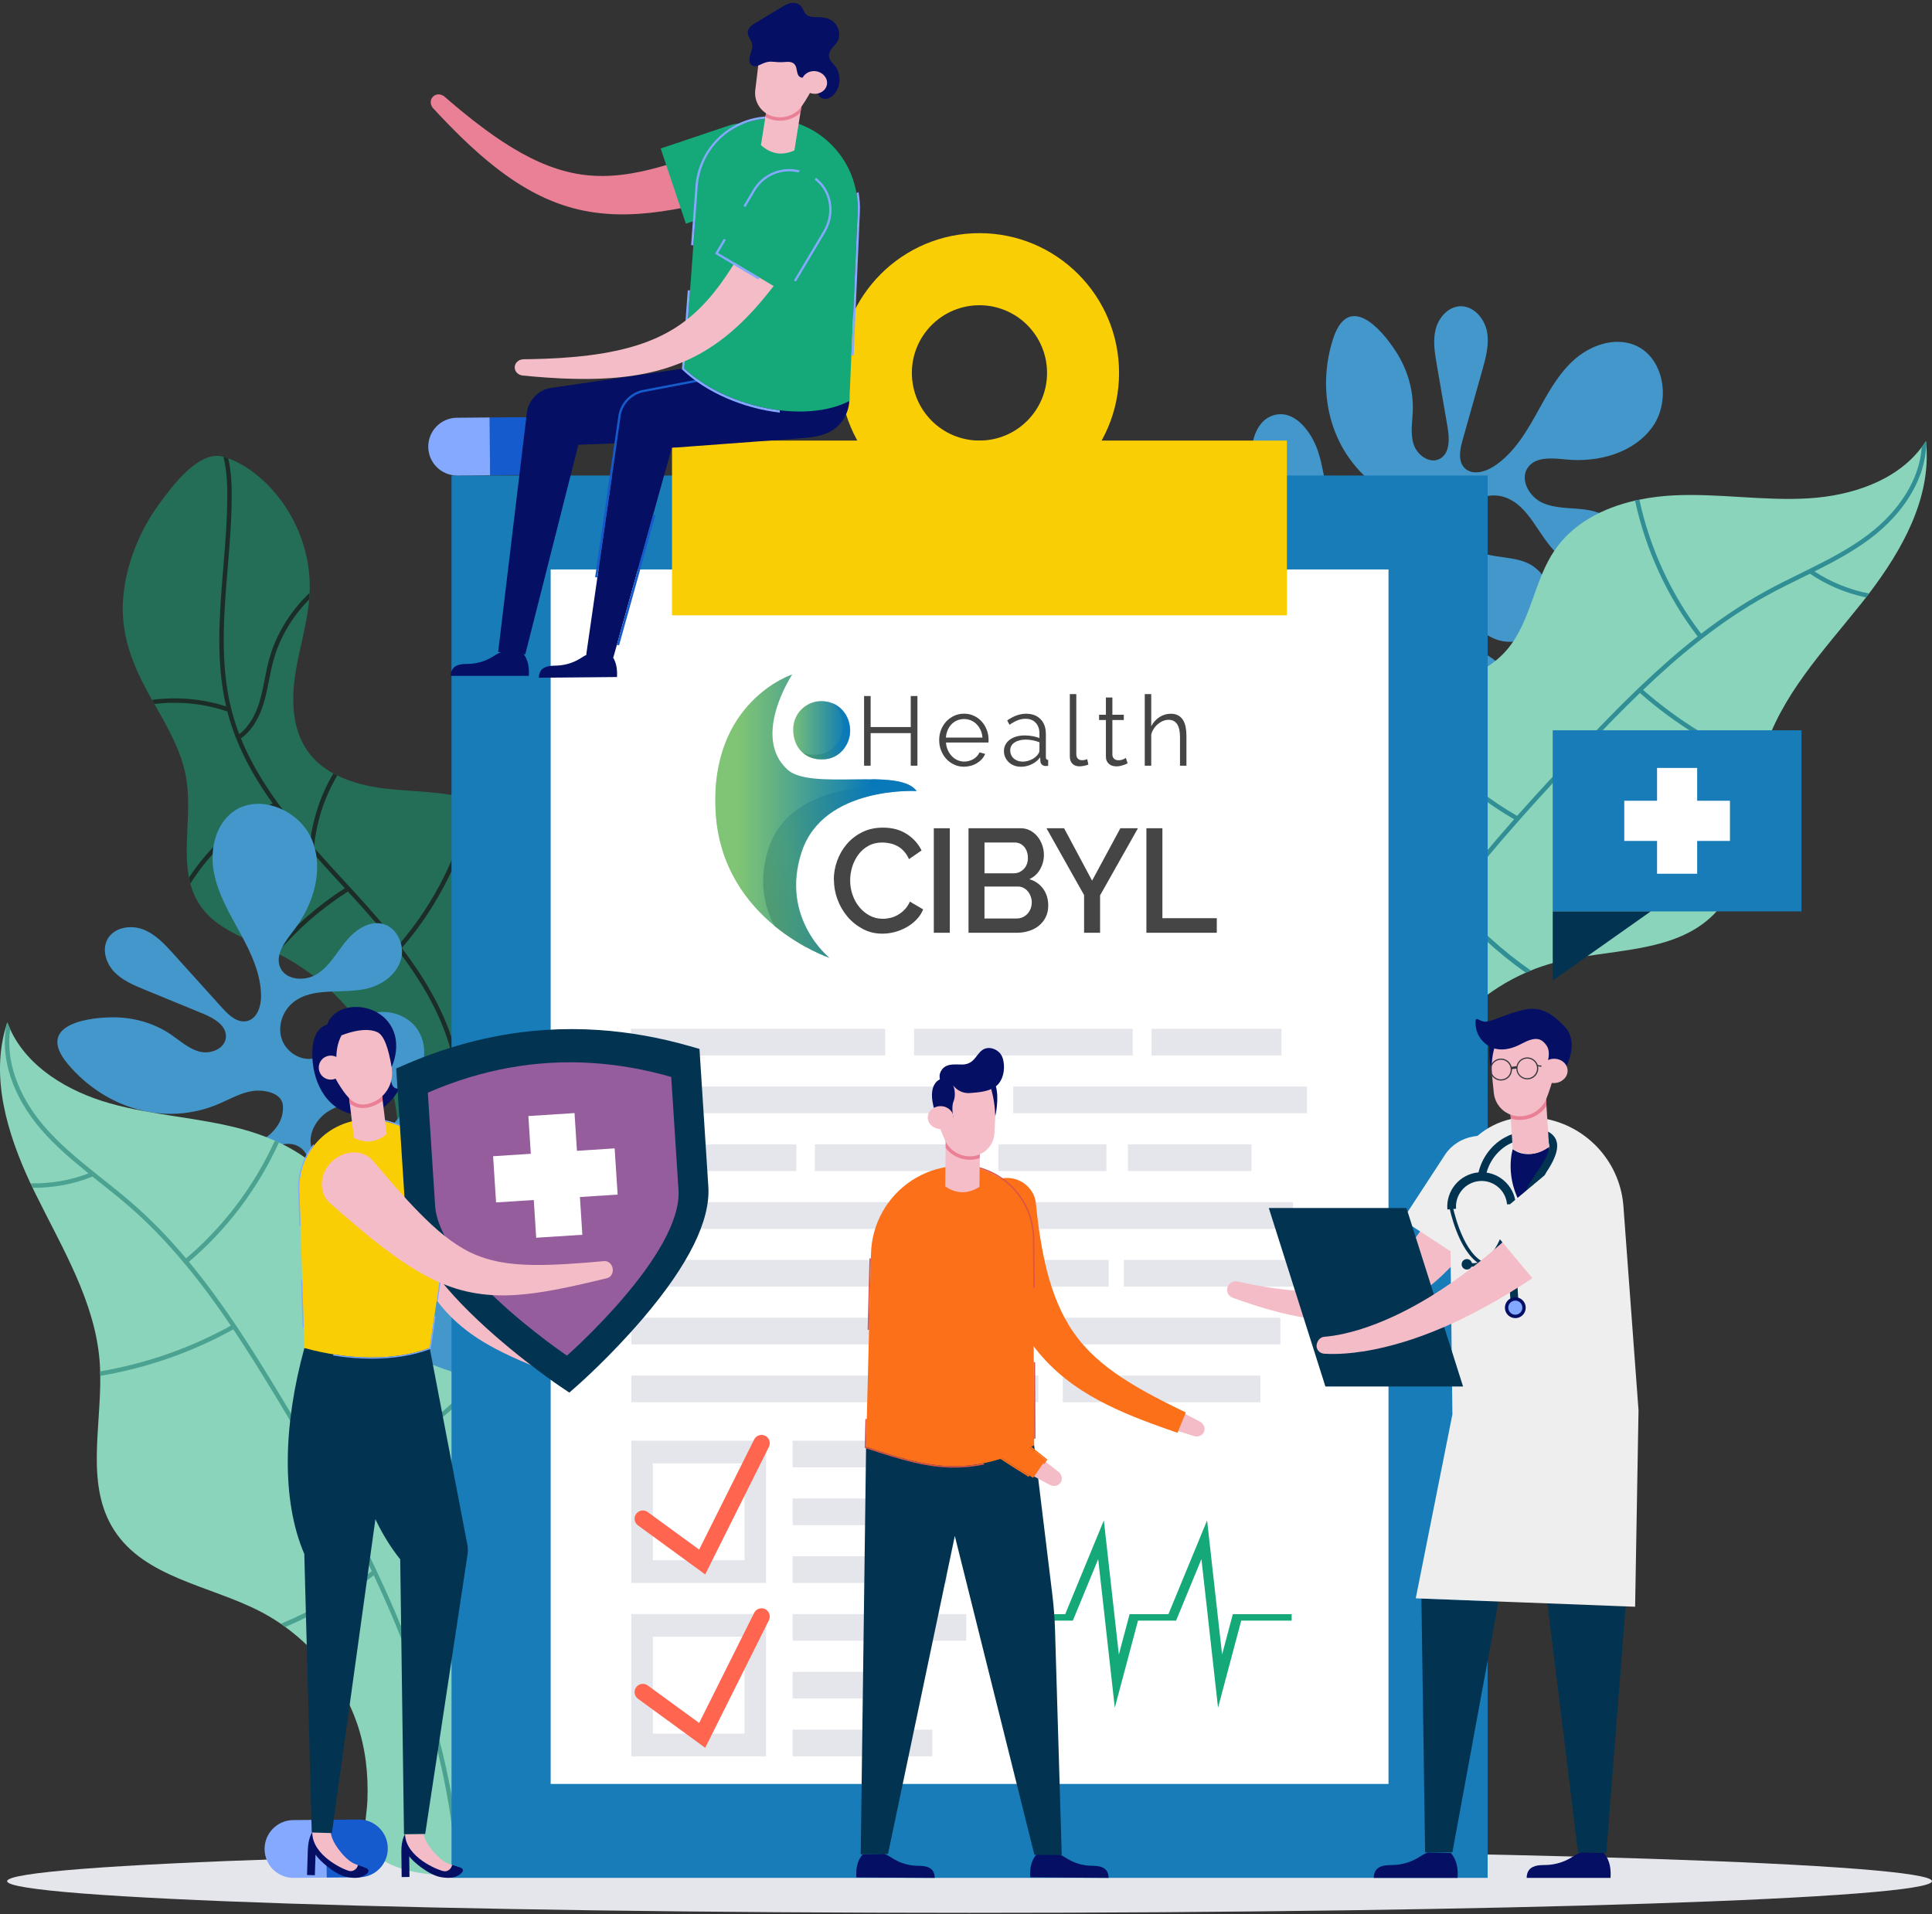
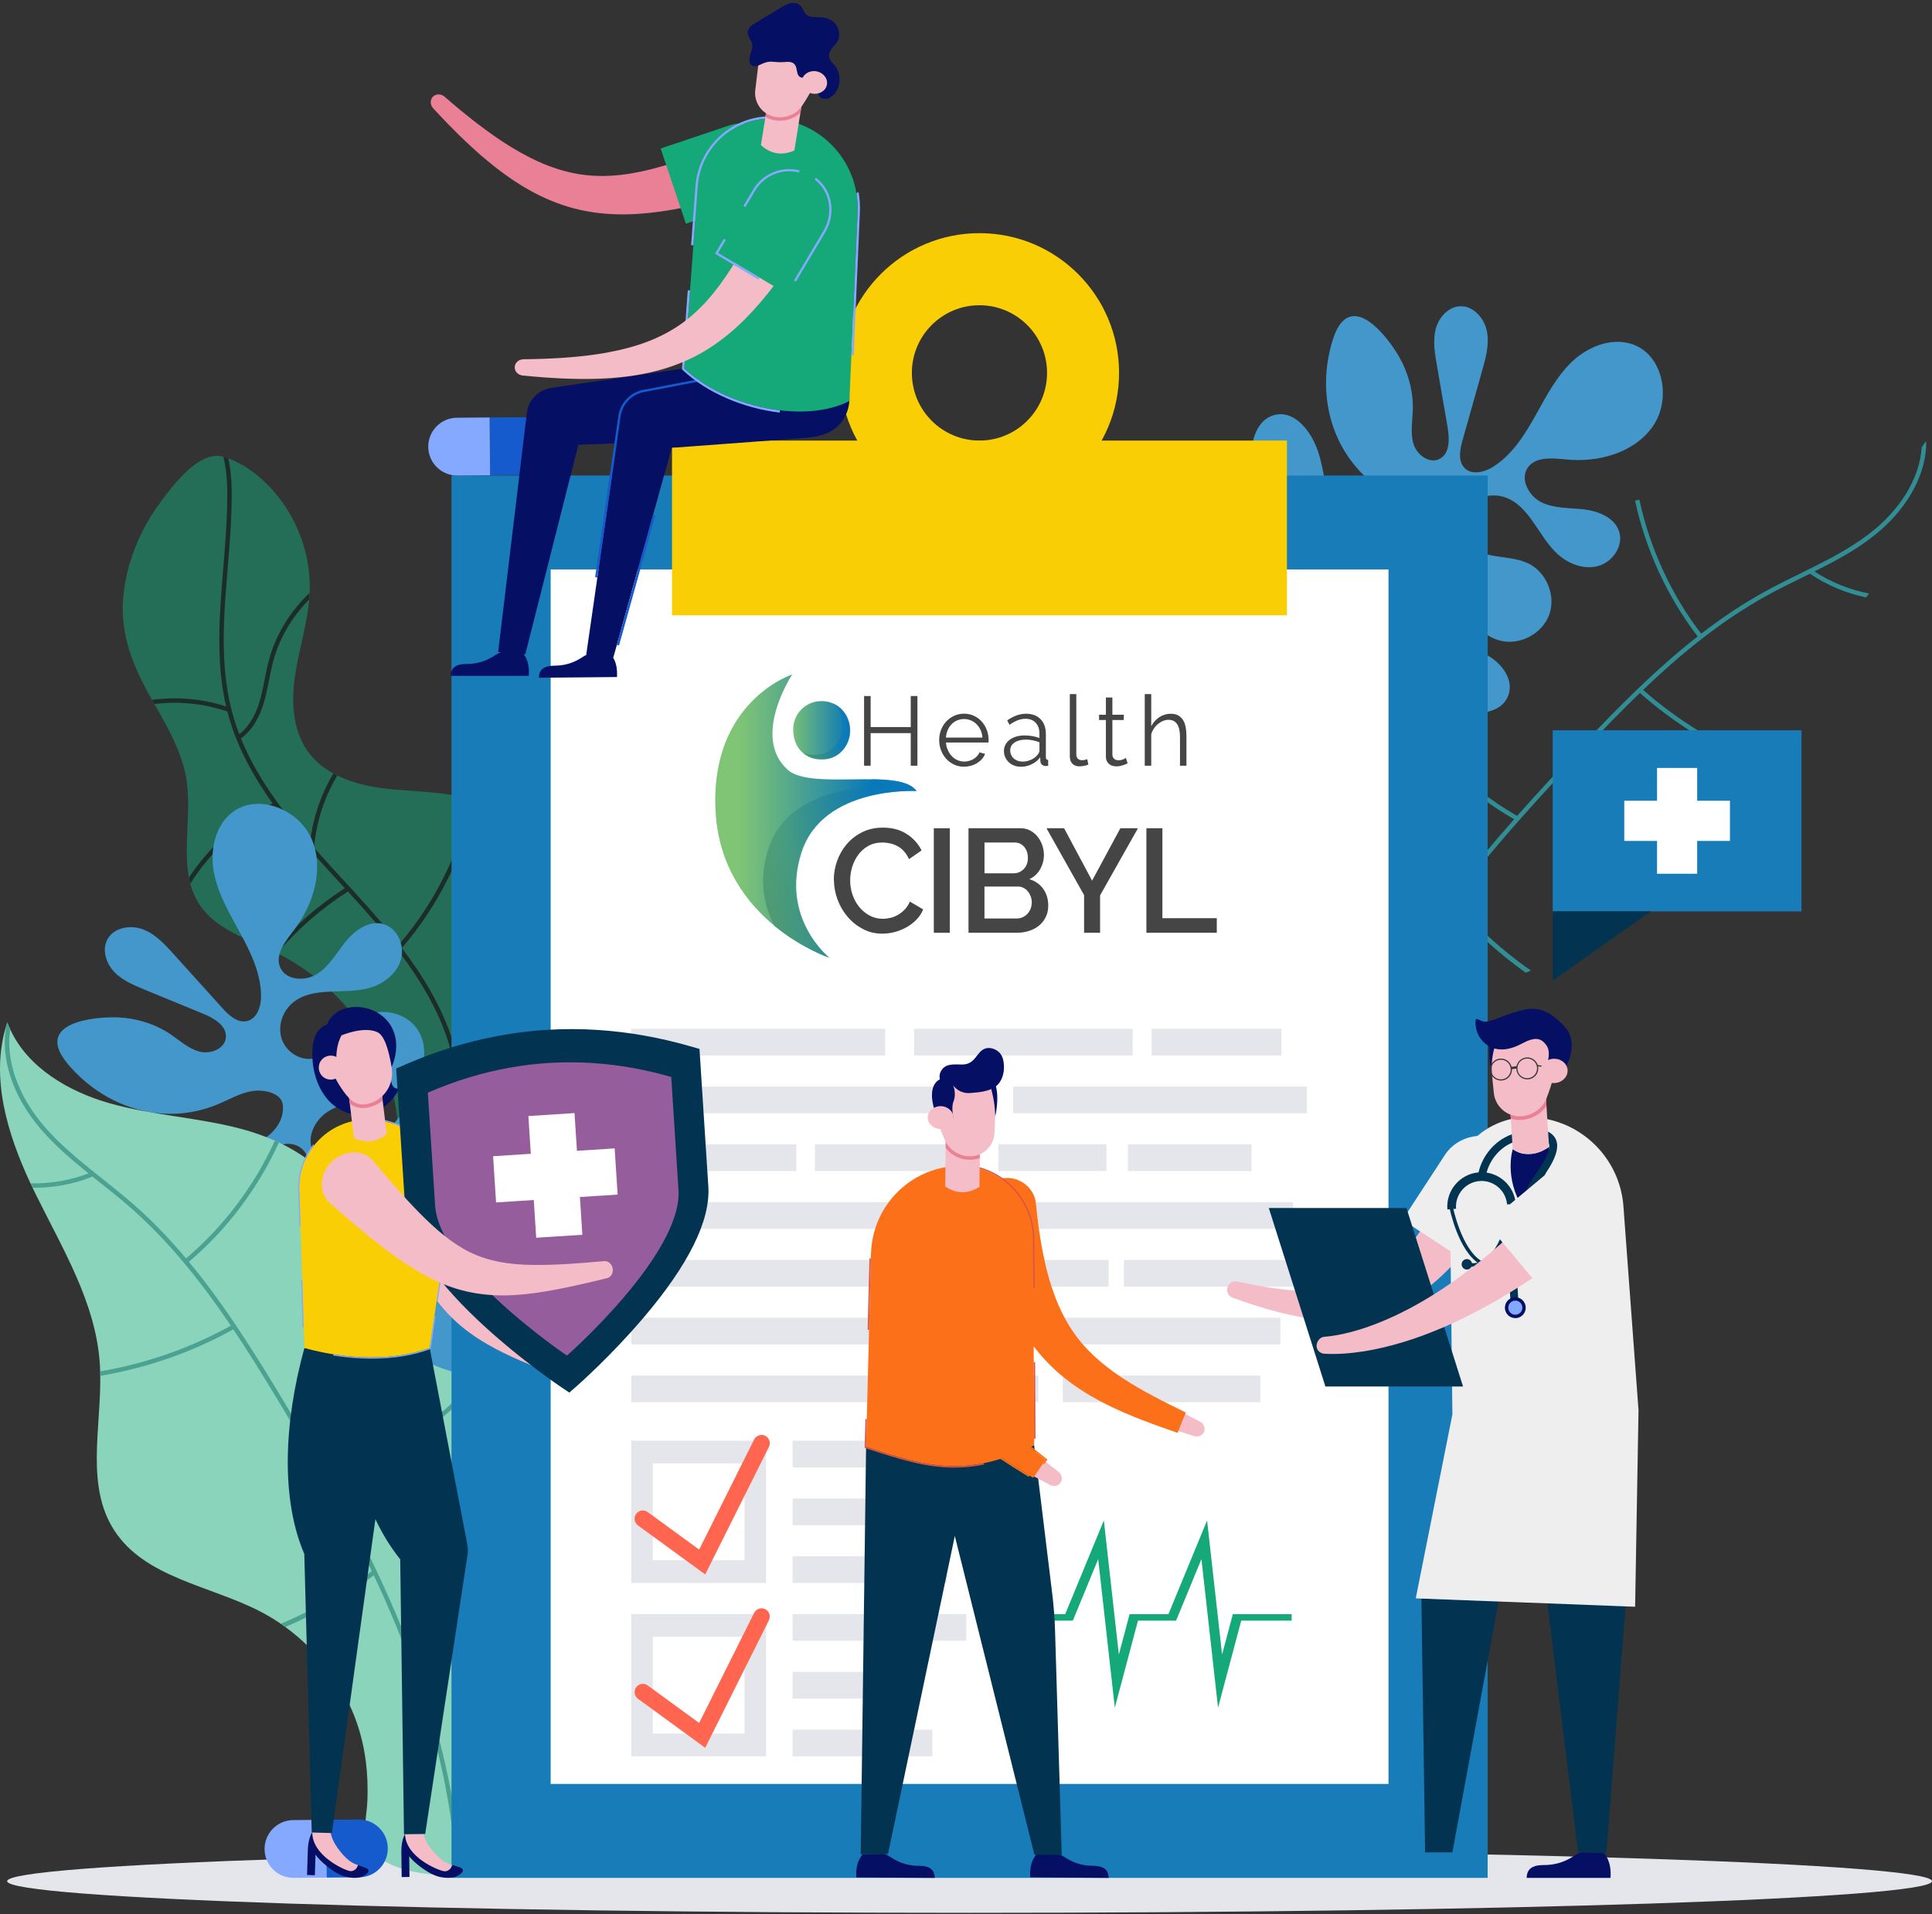
<svg xmlns="http://www.w3.org/2000/svg" width="443" height="439" viewBox="0 0 443 439" fill="none">
  <rect x="0" y="0" width="443" height="439" fill="#333333" stroke="none" />
  <path d="M222.32 438.659C344.201 438.659 443.004 435.408 443.004 431.397C443.004 427.387 344.201 424.135 222.32 424.135C100.439 424.135 1.635 427.387 1.635 431.397C1.635 435.408 100.439 438.659 222.32 438.659Z" fill="#E5E6EB" />
  <g opacity="0.5">
    <path d="M28.534 144.426C29.456 150.078 31.886 155.283 34.853 160.497C35.031 160.816 35.212 161.131 35.396 161.45C38.591 167.038 41.809 172.617 42.771 178.898C43.898 186.2 41.975 194.266 43.326 201.256C43.413 201.72 43.524 202.182 43.644 202.643C44.128 204.454 44.866 206.178 45.989 207.784C49.77 213.218 56.632 215.283 62.619 218.128C62.733 218.178 62.843 218.23 62.957 218.286C63.161 218.385 63.36 218.482 63.561 218.587C74.469 224.02 83.341 233.449 88.097 244.678C91.782 253.377 91.405 261.41 92.035 270.542C92.374 275.487 94.171 278.458 96.762 280.021C97.053 280.199 97.351 280.356 97.663 280.494C102.725 282.793 110.22 280.576 116.101 277.289C127.007 271.202 135.645 260.724 138.548 248.461C140.766 239.078 139.313 228.022 132.387 221.549C132.136 221.315 131.876 221.084 131.611 220.865C131.38 220.667 131.147 220.482 130.907 220.298C127.523 217.734 123.086 216.077 121.224 212.257C118.937 207.542 121.691 201.928 121.096 196.716C120.387 190.491 114.92 185.818 108.974 183.685C108.653 183.568 108.332 183.457 108.011 183.361C107.959 183.341 107.909 183.326 107.86 183.311C101.494 181.383 94.702 181.626 88.103 180.814C84.433 180.361 80.657 179.476 77.349 177.849C77.048 177.697 76.745 177.545 76.447 177.376C74.181 176.137 72.171 174.51 70.636 172.392C66.954 167.312 66.756 160.489 67.748 154.293C68.646 148.658 70.403 143.149 70.898 137.482C70.942 136.983 70.977 136.474 70.995 135.972C71.004 135.91 71.004 135.843 71.006 135.785C71.415 125.541 66.724 115.223 58.739 108.808C56.836 107.281 54.651 105.955 52.343 105.113C51.97 104.976 51.594 104.856 51.214 104.745C45.59 103.098 39.364 111.68 36.578 115.463C32.07 121.58 28.963 129.189 28.269 136.874C28.029 139.501 28.149 142.007 28.543 144.431L28.534 144.426Z" fill="#15A879" />
    <path d="M51.853 162.004C49.429 151.625 50.328 140.765 51.197 130.249C51.687 124.281 52.198 118.109 52.102 112.091C52.063 109.766 51.833 107.175 51.212 104.739C51.588 104.85 51.967 104.969 52.338 105.107C52.872 107.449 53.079 109.877 53.114 112.077C53.213 118.144 52.703 124.339 52.206 130.333C51.322 140.975 50.415 151.982 52.988 162.396C53.064 162.72 53.152 163.047 53.236 163.371C53.257 163.447 53.274 163.517 53.3 163.593C53.741 165.217 54.266 166.806 54.864 168.36C57.344 166.482 58.709 163.473 59.433 161.172C59.987 159.401 60.352 157.532 60.708 155.724C60.988 154.278 61.286 152.785 61.676 151.33C63.246 145.485 66.572 140.163 70.983 135.962C70.966 136.465 70.928 136.973 70.887 137.473V137.479C67.007 141.41 64.083 146.283 62.657 151.596C62.275 153.013 61.983 154.491 61.703 155.922C61.341 157.757 60.971 159.65 60.399 161.478C59.614 163.999 58.088 167.309 55.246 169.342C57.327 174.469 60.174 179.245 63.447 183.793C63.646 184.073 63.853 184.354 64.06 184.631C66.248 187.616 68.623 190.508 71.076 193.336C71.716 187.777 73.504 182.35 76.34 177.536C76.375 177.48 76.404 177.428 76.439 177.372C76.736 177.539 77.037 177.693 77.34 177.845C77.297 177.913 77.256 177.983 77.218 178.05C74.3 183.013 72.515 188.642 71.996 194.382C74.347 197.055 76.757 199.678 79.152 202.277C79.421 202.567 79.683 202.859 79.951 203.148C80.185 203.402 80.415 203.653 80.649 203.907C81.046 204.337 81.442 204.772 81.836 205.204C85.191 208.873 88.482 212.653 91.507 216.568C99.685 207.071 105.371 195.579 108.006 183.352C108.327 183.448 108.647 183.559 108.968 183.676C106.273 196.105 100.467 207.769 92.135 217.394C97.042 223.864 101.173 230.717 103.592 238.079C113.668 233.676 123.124 227.852 131.611 220.859C131.879 221.078 132.136 221.309 132.387 221.542C123.76 228.658 114.15 234.582 103.901 239.054C104.971 242.557 105.654 246.164 105.841 249.903C106.378 260.557 102.947 270.447 97.663 280.484C97.351 280.347 97.056 280.189 96.762 280.011C101.972 270.111 105.351 260.378 104.826 249.953C104.645 246.339 103.991 242.849 102.961 239.457C102.859 239.13 102.757 238.806 102.652 238.482C100.298 231.275 96.26 224.542 91.446 218.171C91.245 217.897 91.038 217.625 90.825 217.347C87.791 213.401 84.471 209.586 81.089 205.888C80.652 205.409 80.211 204.933 79.768 204.451C73.694 208.318 68.223 213.086 63.561 218.574C63.363 218.472 63.161 218.373 62.957 218.273C62.843 218.218 62.733 218.165 62.619 218.116C67.345 212.51 72.9 207.641 79.07 203.688C78.849 203.449 78.621 203.203 78.399 202.958C76.22 200.592 74.032 198.211 71.885 195.787C71.57 195.43 71.254 195.077 70.945 194.715C68.203 191.586 65.554 188.385 63.121 185.063C55.165 188.925 48.358 195.132 43.647 202.634C43.527 202.175 43.419 201.714 43.329 201.249V201.243C48.09 194.017 54.759 188.034 62.511 184.228C59.13 179.516 56.203 174.544 54.097 169.193L54.091 169.184L54.085 169.17L53.966 168.962C53.966 168.962 53.986 168.951 53.995 168.942C53.327 167.215 52.74 165.448 52.256 163.634C52.212 163.476 52.174 163.324 52.136 163.17C46.792 161.326 41.012 160.76 35.393 161.446C35.209 161.128 35.029 160.812 34.851 160.494C40.54 159.737 46.398 160.231 51.848 162.001L51.853 162.004Z" fill="#06281E" />
  </g>
  <path d="M72.182 284.057C68.463 283.672 65.618 287.063 62.788 289.511C59.859 292.044 56.028 293.855 52.192 293.35C48.355 292.844 44.793 289.441 45.068 285.576C45.304 282.232 48.178 279.597 51.29 278.364C54.403 277.132 57.817 276.947 61.102 276.299C64.387 275.648 67.786 274.368 69.72 271.628C71.651 268.891 71.325 264.41 68.36 262.853C66.097 261.664 63.231 262.564 61.236 264.168C59.24 265.771 57.834 267.974 56.116 269.87C49.35 277.33 37.255 279.246 28.52 274.24C25.147 272.306 22.04 268.637 23.076 264.883C24.377 260.177 30.349 259.678 34.361 260.382C38.99 261.194 43.127 263.805 47.792 264.46C53.904 265.316 65.388 261.29 64.874 253.564C64.67 250.468 60.276 249.834 57.928 250.193C55.101 250.622 52.597 252.127 49.995 253.219C37.637 258.407 24.103 254.102 15.625 244.091C8.325 235.474 18.851 233.356 25.763 233.294C30.506 233.254 35.285 234.574 39.221 237.258C41.354 238.716 43.334 240.565 45.843 241.181C48.352 241.798 51.597 240.463 51.798 237.886C52.011 235.202 49.073 233.493 46.585 232.471C42.106 230.627 37.625 228.787 33.147 226.944C30.629 225.91 28.03 224.82 26.157 222.843C24.284 220.865 23.335 217.734 24.66 215.356C26.148 212.683 29.911 212.04 32.77 213.121C35.63 214.205 37.791 216.554 39.842 218.826C43.55 222.936 47.258 227.046 50.967 231.156C52.484 232.836 54.479 234.679 56.676 234.144C58.992 233.581 59.882 230.727 59.859 228.34C59.809 223.246 57.522 218.464 55.086 213.992C52.653 209.52 49.98 205.041 49.041 200.035C48.102 195.028 49.295 189.25 53.373 186.203C59.287 181.787 68.673 185.712 71.511 192.53C74.35 199.348 71.911 207.419 67.415 213.279C65.472 215.809 63.01 218.852 64.229 221.803C65.493 224.852 69.991 225.115 72.763 223.325C75.534 221.537 77.177 218.487 79.257 215.926C81.34 213.364 84.488 211.085 87.697 211.845C91.061 212.642 92.899 216.781 91.919 220.097C90.939 223.415 87.796 225.758 84.453 226.628C78.694 228.13 71.794 226.141 67.182 229.909C64.807 231.848 63.637 235.249 64.568 238.17C65.501 241.094 68.626 243.226 71.657 242.779C76.512 242.064 78.636 236.195 82.74 233.499C86.653 230.931 92.461 231.878 95.359 235.558C98.255 239.236 97.818 245.113 94.407 248.321C91.89 250.69 88.313 251.496 84.905 252.06C81.495 252.623 77.933 253.091 75.05 255.001C72.168 256.912 70.233 260.785 71.724 263.911C73.781 268.225 80.406 267.781 84.132 264.79C87.858 261.799 90.022 257.242 93.585 254.061C97.147 250.877 103.51 249.696 106.22 253.631C108.814 257.397 105.835 262.76 101.844 264.983C97.853 267.206 93.086 267.594 88.928 269.484C84.768 271.377 81.04 275.94 82.647 280.222C84.062 283.99 89.016 285.343 92.858 284.16C96.701 282.977 99.676 279.991 102.524 277.146C105.368 274.301 108.443 271.383 112.344 270.398C116.242 269.414 121.134 271.184 122.155 275.078C123.115 278.738 120.341 282.401 117.131 284.402C113.922 286.403 110.15 287.437 107.125 289.707C104.099 291.977 101.966 296.259 103.828 299.554C105.809 303.059 110.801 303.211 114.71 302.271C118.619 301.327 122.8 299.756 126.505 301.321C129.388 302.542 131.322 305.712 131.088 308.837C130.855 311.963 128.474 314.811 125.44 315.588C120.597 316.829 114.876 313.269 110.757 316.102C108.388 317.732 107.629 320.963 107.959 323.823C108.289 326.682 109.485 329.358 110.243 332.136C111.968 338.428 111.183 345.766 106.739 350.536C102.293 355.306 93.777 356.244 89.346 351.462C85.947 347.793 85.763 342.158 86.732 337.248C87.7 332.338 89.611 327.57 89.716 322.564C89.821 317.56 87.449 311.975 82.676 310.485C79.38 309.457 75.826 310.61 72.632 311.922C69.437 313.234 66.129 314.747 62.689 314.431C59.249 314.116 55.775 311.124 56.367 307.718C56.667 305.995 57.922 304.57 59.366 303.588C64.886 299.843 74.718 300.156 76.596 292.216C77.332 289.105 75.791 284.431 72.182 284.06V284.057Z" fill="#4397CA" />
  <path d="M301.904 147.073C300.249 143.714 295.87 143.107 292.294 142.008C288.591 140.872 285.023 138.588 283.41 135.065C281.797 131.542 282.78 126.713 286.196 124.888C289.149 123.31 292.906 124.344 295.605 126.328C298.303 128.311 300.273 131.107 302.569 133.546C304.865 135.985 307.759 138.187 311.102 138.369C314.446 138.55 318.063 135.891 317.801 132.547C317.602 129.994 315.315 128.042 312.899 127.207C310.484 126.369 307.87 126.348 305.352 125.898C295.444 124.131 287.389 114.894 286.978 104.825C286.818 100.937 288.27 96.351 291.996 95.235C296.67 93.836 300.267 98.633 301.804 102.407C303.581 106.765 303.572 111.661 305.501 115.967C308.027 121.604 317.538 129.199 323.802 124.654C326.311 122.834 324.511 118.771 322.959 116.971C321.092 114.804 318.486 113.481 316.182 111.857C305.221 104.139 301.664 90.372 305.62 77.861C309.028 67.091 316.418 74.887 320.146 80.715C322.705 84.714 324.132 89.469 323.951 94.234C323.855 96.816 323.341 99.483 324.155 101.936C324.969 104.39 327.822 106.432 330.11 105.231C332.493 103.984 332.376 100.584 331.918 97.929C331.093 93.15 330.27 88.374 329.444 83.595C328.98 80.91 328.52 78.126 329.196 75.486C329.873 72.845 332.015 70.377 334.734 70.234C337.788 70.073 340.332 72.921 340.936 75.924C341.54 78.924 340.703 82.009 339.871 84.953C338.369 90.284 336.863 95.612 335.361 100.943C334.745 103.122 334.249 105.795 335.871 107.373C337.581 109.038 340.466 108.275 342.474 106.984C346.756 104.232 349.584 99.749 352.072 95.305C354.561 90.862 356.927 86.215 360.661 82.756C364.395 79.298 369.918 77.236 374.662 79.073C381.541 81.74 383.216 91.783 378.959 97.818C374.703 103.853 366.578 106.076 359.234 105.38C356.06 105.08 352.177 104.609 350.333 107.212C348.425 109.905 350.596 113.857 353.583 115.257C356.571 116.656 360.022 116.425 363.296 116.828C366.569 117.231 370.169 118.689 371.234 121.815C372.348 125.089 369.828 128.852 366.499 129.783C363.17 130.715 359.52 129.298 357.003 126.927C352.67 122.84 350.68 115.934 345.041 114.027C342.138 113.045 338.64 113.86 336.662 116.206C334.687 118.552 334.544 122.337 336.534 124.669C339.723 128.405 345.814 127.081 350.278 129.129C354.531 131.08 356.819 136.508 355.249 140.922C353.677 145.332 348.475 148.087 343.95 146.904C340.606 146.031 338.025 143.425 335.731 140.837C333.438 138.249 331.148 135.474 328 134.045C324.852 132.617 320.546 133.04 318.696 135.962C316.141 139.999 320.041 145.382 324.552 146.951C329.062 148.519 334.069 147.932 338.655 149.258C343.241 150.585 347.626 155.352 345.738 159.742C343.932 163.943 337.815 164.273 333.809 162.07C329.803 159.868 326.944 156.032 323.131 153.514C319.318 150.994 313.474 150.26 310.708 153.9C308.272 157.105 309.763 162.024 312.809 164.653C315.855 167.282 319.963 168.216 323.881 169.116C327.799 170.016 331.904 171.07 334.812 173.851C337.718 176.632 338.824 181.721 336.073 184.659C333.488 187.42 328.913 187.017 325.515 185.36C322.116 183.704 319.233 181.055 315.703 179.696C312.173 178.338 307.418 178.805 305.623 182.138C303.712 185.682 306.239 189.996 309.116 192.809C311.992 195.622 315.546 198.33 316.19 202.306C316.692 205.399 315.041 208.726 312.272 210.19C309.506 211.656 305.831 211.151 303.558 208.992C299.931 205.548 299.899 198.8 295.313 196.817C292.673 195.675 289.537 196.753 287.293 198.552C285.05 200.352 283.422 202.791 281.479 204.911C277.073 209.72 270.451 212.959 264.053 211.726C257.655 210.494 252.33 203.772 254.02 197.471C255.315 192.637 259.983 189.485 264.651 187.694C269.319 185.901 274.369 184.989 278.657 182.416C282.946 179.842 286.409 174.862 285.128 170.022C284.244 166.68 281.379 164.282 278.57 162.269C275.76 160.256 272.723 158.258 271.16 155.174C269.596 152.089 270.278 147.552 273.473 146.244C275.089 145.581 276.962 145.887 278.561 146.591C284.664 149.279 289.63 157.782 297.344 155.153C300.366 154.122 303.499 150.33 301.895 147.071L301.904 147.073Z" fill="#4397CA" />
  <path d="M7.001 271.378C7.161 271.719 7.321 272.061 7.482 272.4C7.747 272.949 8.013 273.501 8.281 274.045C14.355 286.369 21.827 298.591 22.857 312.296C22.912 313.021 22.947 313.757 22.965 314.493C22.977 314.835 22.985 315.177 22.988 315.524C23.143 327.717 19.657 340.754 26.162 350.893C33.193 361.844 48.137 363.579 59.69 369.556C61.315 370.394 62.887 371.341 64.393 372.378C64.746 372.614 65.093 372.857 65.434 373.114C72.917 378.556 78.746 386.288 81.807 395.04C83.829 400.832 84.479 406.841 84.246 412.949C84.088 416.969 82.65 421.052 85.427 424.508C88.957 428.89 97.395 430.111 104.683 430.154C105.024 430.154 105.365 430.154 105.707 430.152C108.799 430.122 111.62 429.894 113.692 429.62C123.903 428.27 134.166 421.967 137.023 412.061C141.676 395.937 125.612 378.48 131.958 362.943C134.184 357.504 138.913 353.268 141.723 348.214C141.906 347.878 142.087 347.545 142.253 347.204C142.869 345.942 143.356 344.624 143.645 343.219C145.387 334.736 138.998 326.408 131.325 322.401C124.871 319.035 117.595 317.841 110.459 316.272C110.086 316.187 109.706 316.103 109.327 316.018C108.359 315.799 107.393 315.571 106.43 315.32C98.048 313.179 89.372 309.215 85.314 301.558C81.361 294.095 82.703 284.826 79.517 276.998C76.719 270.121 70.779 265.223 63.958 262.004H63.952C63.646 261.861 63.337 261.72 63.024 261.586C60.609 260.508 58.103 259.638 55.591 258.957C45.604 256.246 35.099 255.831 25.138 253.004C15.735 250.34 6.353 244.836 2.336 236.035C2.091 235.521 1.875 234.989 1.676 234.452C1.603 234.674 1.533 234.89 1.463 235.112C-2.245 247.024 1.644 259.915 6.992 271.386L7.001 271.378Z" fill="#8AD4BC" />
  <path d="M9.448 259.05C2.922 251.517 -0.001 242.657 1.472 235.1C1.542 234.878 1.609 234.662 1.685 234.44C1.883 234.978 2.099 235.509 2.344 236.023C1.25 243.113 4.112 251.324 10.221 258.381C13.524 262.194 17.451 265.497 21.378 268.643H21.384C21.681 268.889 21.976 269.125 22.273 269.359C22.679 269.686 23.079 270.002 23.481 270.32C25.78 272.152 28.155 274.039 30.404 276.002C34.845 279.869 38.9 284.111 42.66 288.583C51.302 281.268 58.33 271.915 63.033 261.571C63.342 261.706 63.654 261.843 63.961 261.986C59.194 272.47 52.072 281.949 43.314 289.36C47.078 293.89 50.544 298.652 53.817 303.501C54.009 303.784 54.199 304.071 54.386 304.354C57.726 309.343 60.86 314.414 63.888 319.418C67.614 325.564 71.362 331.885 75.009 338.391C88.214 334.237 100.161 326.35 109.33 316.003C109.709 316.088 110.089 316.173 110.462 316.257C101.17 326.896 88.996 335.017 75.523 339.299C79.196 345.892 82.755 352.669 86.075 359.648C86.227 359.969 86.379 360.287 86.527 360.609C88.406 364.602 90.209 368.659 91.901 372.79C94.661 372.655 97.593 371.674 100.341 369.909C103.985 367.57 106.952 364.225 109.844 360.962C112.609 357.842 115.748 354.302 119.608 351.88C126.304 347.677 134.68 347.183 140.392 347.177C141.014 347.177 141.635 347.183 142.259 347.195C142.093 347.537 141.915 347.87 141.728 348.206C141.285 348.2 140.839 348.194 140.395 348.197C134.805 348.2 126.622 348.682 120.145 352.745C116.408 355.091 113.324 358.57 110.585 361.666C107.67 364.952 104.653 368.355 100.89 370.771C98.112 372.556 95.142 373.584 92.31 373.786C93.716 377.247 95.046 380.767 96.28 384.328C101.788 400.169 104.939 415.499 105.712 430.146C105.371 430.149 105.03 430.152 104.688 430.149C103.918 415.61 100.782 400.397 95.318 384.661C94.043 380.995 92.677 377.387 91.219 373.821C91.087 373.479 90.947 373.137 90.807 372.796C89.194 368.893 87.487 365.043 85.705 361.257C79.549 365.995 72.734 369.991 65.437 373.108C65.096 372.851 64.749 372.609 64.395 372.372C71.844 369.261 78.886 365.201 85.246 360.293C81.886 353.198 78.265 346.307 74.525 339.609C74.359 339.302 74.186 339.001 74.017 338.697C70.414 332.271 66.706 326.029 63.024 319.95C59.981 314.934 56.836 309.849 53.493 304.853C44.052 310.108 33.666 313.713 22.991 315.518C22.991 315.171 22.979 314.829 22.968 314.487C33.453 312.7 43.647 309.153 52.927 304.006C49.686 299.207 46.255 294.501 42.529 290.02C42.316 289.757 42.095 289.494 41.876 289.237C38.144 284.803 34.127 280.605 29.736 276.773C27.502 274.824 25.133 272.94 22.842 271.123C22.297 270.691 21.754 270.253 21.206 269.815C16.885 271.573 12.185 272.42 7.485 272.394C7.324 272.058 7.164 271.713 7.003 271.372C11.54 271.462 16.094 270.706 20.298 269.087C16.485 266.017 12.684 262.784 9.451 259.045L9.448 259.05Z" fill="#4CA290" />
-   <path d="M428.566 136.106C428.335 136.407 428.108 136.708 427.877 137.003C427.501 137.485 427.125 137.964 426.745 138.44C418.188 149.187 408.292 159.536 404.371 172.71C404.164 173.409 403.975 174.118 403.8 174.834C403.715 175.164 403.633 175.497 403.557 175.836C400.815 187.716 401.448 201.2 392.935 209.718C383.736 218.919 368.767 217.433 356.21 220.806C354.445 221.28 352.706 221.867 351.014 222.562C350.62 222.72 350.229 222.88 349.838 223.059C341.369 226.783 334.029 233.096 329.18 240.994C325.971 246.223 324.06 251.954 322.989 257.972C322.289 261.933 322.826 266.227 319.377 269.014C314.995 272.542 306.494 271.938 299.364 270.427C299.031 270.357 298.699 270.281 298.366 270.205C295.352 269.519 292.642 268.692 290.676 267.982C280.987 264.489 272.296 256.14 271.61 245.852C270.493 229.105 289.899 215.473 287 198.939C285.981 193.152 282.259 188.005 280.59 182.467C280.479 182.102 280.374 181.734 280.286 181.366C279.954 180.001 279.758 178.611 279.773 177.174C279.875 168.513 287.889 161.739 296.239 159.457C303.261 157.544 310.625 157.927 317.93 157.918C318.313 157.915 318.701 157.912 319.089 157.909C320.083 157.9 321.072 157.883 322.067 157.845C330.712 157.538 340.033 155.514 345.626 148.898C351.073 142.448 351.732 133.106 356.511 126.133C360.706 120.011 367.55 116.491 374.899 114.796H374.905C375.235 114.723 375.567 114.653 375.9 114.589C378.488 114.052 381.125 113.733 383.722 113.605C394.055 113.085 404.409 114.916 414.743 114.277C424.496 113.678 434.835 110.301 440.63 102.557C440.98 102.107 441.303 101.631 441.61 101.149C441.636 101.383 441.656 101.608 441.677 101.838C442.768 114.271 436.227 126.034 428.563 136.103L428.566 136.106Z" fill="#8AD4BC" />
  <path d="M428.796 123.538C436.772 117.568 441.513 109.535 441.679 101.84C441.659 101.61 441.639 101.382 441.612 101.151C441.303 101.633 440.979 102.109 440.632 102.559C440.194 109.722 435.655 117.132 428.183 122.726C424.146 125.747 419.609 128.139 415.102 130.377H415.096C414.754 130.552 414.413 130.718 414.075 130.885C413.608 131.116 413.15 131.341 412.692 131.569C410.054 132.868 407.332 134.206 404.718 135.646C399.557 138.48 394.694 141.76 390.07 145.327C383.182 136.339 378.304 125.7 375.906 114.594C375.573 114.658 375.24 114.728 374.911 114.804C377.341 126.062 382.283 136.844 389.265 145.949C384.623 149.574 380.226 153.489 375.996 157.528C375.748 157.762 375.503 158.005 375.258 158.238C370.934 162.401 366.794 166.689 362.771 170.93C357.823 176.142 352.817 181.519 347.872 187.096C335.852 180.223 325.857 169.972 319.097 157.908C318.709 157.908 318.321 157.914 317.939 157.917C324.757 170.291 334.924 180.821 347.18 187.876C342.189 193.534 337.27 199.397 332.544 205.508C332.328 205.791 332.112 206.066 331.896 206.349C329.209 209.851 326.586 213.43 324.057 217.104C321.39 216.386 318.732 214.8 316.425 212.492C313.361 209.431 311.173 205.528 309.043 201.725C307.004 198.088 304.691 193.96 301.432 190.771C295.784 185.235 287.702 182.968 282.124 181.747C281.517 181.616 280.911 181.487 280.295 181.368C280.385 181.736 280.487 182.101 280.598 182.469C281.033 182.556 281.471 182.647 281.902 182.746C287.364 183.941 295.256 186.155 300.72 191.507C303.871 194.594 306.146 198.652 308.165 202.262C310.315 206.095 312.539 210.062 315.704 213.225C318.041 215.559 320.722 217.198 323.447 217.998C321.338 221.08 319.287 224.238 317.326 227.454C308.577 241.756 302.24 256.063 298.371 270.21C298.704 270.286 299.037 270.362 299.369 270.432C303.214 256.39 309.51 242.194 318.196 227.983C320.22 224.673 322.321 221.439 324.503 218.264C324.701 217.957 324.911 217.654 325.122 217.35C327.528 213.88 330.014 210.482 332.558 207.164C337.564 213.105 343.373 218.463 349.841 223.064C350.229 222.885 350.62 222.722 351.017 222.567C344.4 217.94 338.381 212.472 333.212 206.32C338.002 200.104 343.005 194.142 348.085 188.393C348.312 188.13 348.546 187.87 348.773 187.61C353.66 182.098 358.608 176.787 363.498 171.634C367.538 167.384 371.69 163.084 376.019 158.916C384.127 166.064 393.509 171.798 403.554 175.838C403.63 175.499 403.712 175.169 403.796 174.836C393.93 170.855 384.725 165.22 376.752 158.209C380.938 154.21 385.291 150.342 389.883 146.761C390.149 146.551 390.42 146.341 390.688 146.136C395.277 142.599 400.094 139.353 405.197 136.543C407.793 135.118 410.509 133.78 413.135 132.492C413.759 132.185 414.384 131.872 415.014 131.563C418.862 134.2 423.273 136.029 427.874 137.008C428.102 136.713 428.332 136.412 428.563 136.111C424.111 135.232 419.822 133.523 416.058 131.046C420.437 128.858 424.837 126.509 428.793 123.547L428.796 123.538Z" fill="#308E94" />
  <path d="M88.92 423.83C88.952 427.487 86.014 430.482 82.358 430.514L74.849 430.578L74.735 417.325L82.245 417.261C84.074 417.246 85.734 417.97 86.939 419.162C88.15 420.351 88.902 421.999 88.917 423.83H88.92Z" fill="#155BCD" />
  <path d="M74.735 417.323L74.849 430.576L67.34 430.64C65.516 430.655 63.85 429.925 62.645 428.739C61.438 427.55 60.682 425.896 60.667 424.071C60.635 420.41 63.576 417.419 67.229 417.387L74.738 417.323H74.735Z" fill="#84A9FF" />
  <path d="M341.113 109.047H103.53V430.638H341.113V109.047Z" fill="#187CB9" />
  <path d="M318.377 130.589H126.266V409.099H318.377V130.589Z" fill="white" />
  <path d="M295.087 101.034H154.09V141.109H295.087V101.034Z" fill="#FACE04" />
  <path d="M224.587 53.467C206.91 53.467 192.577 67.816 192.577 85.515C192.577 103.214 206.907 117.565 224.587 117.565C242.267 117.565 256.597 103.217 256.597 85.515C256.597 67.813 242.267 53.467 224.587 53.467ZM224.587 101.032C216.027 101.032 209.089 94.085 209.089 85.515C209.089 76.944 216.027 69.998 224.587 69.998C233.147 69.998 240.084 76.947 240.084 85.515C240.084 94.082 233.147 101.032 224.587 101.032Z" fill="#FACE04" />
  <path d="M259.728 235.926H209.583V242.043H259.728V235.926Z" fill="#E5E6EB" />
  <path d="M293.836 235.926H264.054V242.043H293.836V235.926Z" fill="#E5E6EB" />
  <path d="M202.965 235.926H144.675V242.043H202.965V235.926Z" fill="#E5E6EB" />
  <path d="M226.51 249.178H144.76V255.295H226.51V249.178Z" fill="#E5E6EB" />
  <path d="M299.688 249.178H232.321V255.295H299.688V249.178Z" fill="#E5E6EB" />
  <path d="M182.602 262.432H144.76V268.549H182.602V262.432Z" fill="#E5E6EB" />
  <path d="M224.686 262.432H186.844V268.549H224.686V262.432Z" fill="#E5E6EB" />
  <path d="M253.703 262.432H228.928V268.549H253.703V262.432Z" fill="#E5E6EB" />
  <path d="M286.965 262.432H258.625V268.549H286.965V262.432Z" fill="#E5E6EB" />
  <path d="M215.522 275.684H144.76V281.801H215.522V275.684Z" fill="#E5E6EB" />
  <path d="M296.467 275.684H220.613V281.801H296.467V275.684Z" fill="#E5E6EB" />
  <path d="M254.211 288.938H144.76V295.055H254.211V288.938Z" fill="#E5E6EB" />
  <path d="M302.745 288.938H257.691V295.055H302.745V288.938Z" fill="#E5E6EB" />
  <path d="M212.299 302.188H144.76V308.305H212.299V302.188Z" fill="#E5E6EB" />
  <path d="M293.582 302.188H216.202V308.305H293.582V302.188Z" fill="#E5E6EB" />
  <path d="M238.092 315.442H144.76V321.559H238.092V315.442Z" fill="#E5E6EB" />
  <path d="M226.127 330.383H181.753V336.5H226.127V330.383Z" fill="#E5E6EB" />
  <path d="M207.546 343.637H181.753V349.754H207.546V343.637Z" fill="#E5E6EB" />
  <path d="M217.092 356.889H181.753V363.006H217.092V356.889Z" fill="#E5E6EB" />
  <path d="M221.547 370.141H181.753V376.258H221.547V370.141Z" fill="#E5E6EB" />
  <path d="M206.528 383.395H181.753V389.512H206.528V383.395Z" fill="#E5E6EB" />
  <path d="M213.784 396.649H181.753V402.766H213.784V396.649Z" fill="#E5E6EB" />
  <path d="M288.998 315.442H243.69V321.559H288.998V315.442Z" fill="#E5E6EB" />
  <path d="M175.656 363.006H144.76V330.383H175.656V363.006ZM149.693 357.798H170.725V335.592H149.693V357.798Z" fill="#E5E6EB" />
  <path d="M175.656 402.762H144.76V370.139H175.656V402.762ZM149.693 397.554H170.725V375.347H149.693V397.554Z" fill="#E5E6EB" />
  <path d="M282.682 370.174L280.22 379.428L276.78 348.669L267.914 370.174H259.01L258.619 371.649L256.548 379.428L255.678 371.649L255.512 370.174L253.108 348.669L244.242 370.174H232.951V371.649H245.998L251.81 357.546L253.225 370.174L253.388 371.649L255.62 391.615L260.938 371.649H269.67L270.277 370.174L275.482 357.546L276.897 370.174L277.06 371.649L279.292 391.615L284.61 371.649H296.169V370.174H282.682Z" fill="#15A879" />
  <path d="M161.698 361.051L146.283 349.81C145.439 349.194 145.253 348.011 145.868 347.164C146.484 346.319 147.665 346.133 148.512 346.749L160.316 355.354L172.925 330.104C173.392 329.17 174.529 328.79 175.463 329.257C176.397 329.725 176.776 330.864 176.309 331.799L161.701 361.051H161.698Z" fill="#FF654F" />
  <path d="M161.698 400.81L146.283 389.57C145.439 388.954 145.253 387.771 145.868 386.923C146.484 386.079 147.665 385.892 148.512 386.509L160.316 395.114L172.925 369.864C173.392 368.929 174.529 368.55 175.463 369.017C176.397 369.484 176.776 370.624 176.309 371.558L161.701 400.81H161.698Z" fill="#FF654F" />
-   <path d="M334.222 430.639H314.993C315.008 429.982 315.136 429.348 315.533 428.837C315.988 428.247 316.729 427.937 317.461 427.808C318.196 427.683 318.949 427.715 319.693 427.68C321.516 427.589 323.319 427.066 324.909 426.167C325.741 425.699 326.517 425.127 327.415 424.8L332.655 424.937C333.373 425.711 333.834 426.725 334.056 427.765C334.257 428.708 334.28 429.675 334.222 430.639Z" fill="#050F64" />
  <path d="M372.747 368.376L368.321 424.949L361.836 424.779L354.819 367.686L372.747 368.376Z" fill="#023452" />
  <path d="M343.61 367.26L333.026 424.797H326.768L325.922 366.579H325.925L343.61 367.26Z" fill="#023452" />
  <path d="M369.289 430.64H350.061C350.075 429.98 350.203 429.346 350.6 428.835C351.055 428.245 351.796 427.935 352.529 427.806C353.264 427.681 354.017 427.713 354.761 427.678C356.584 427.587 358.387 427.067 359.977 426.165C360.808 425.697 361.584 425.125 362.483 424.798L367.723 424.935C368.44 425.709 368.901 426.723 369.123 427.765C369.324 428.709 369.348 429.676 369.289 430.64Z" fill="#050F64" />
  <path d="M281.445 295.234C281.151 296.219 281.679 297.259 282.656 297.606C284.091 298.141 285.553 298.617 287.009 299.111L289.22 299.803C289.955 300.043 290.711 300.232 291.455 300.452C294.451 301.281 297.523 301.988 300.718 302.415C303.907 302.838 307.235 302.972 310.626 302.563C314.004 302.16 317.447 301.202 320.58 299.651C323.722 298.115 326.558 296.105 329.093 293.908C331.631 291.706 333.895 289.322 336.004 286.88C338.123 284.438 340.042 281.92 341.915 279.39C343.791 276.858 345.544 274.296 347.289 271.728C349.419 268.413 348.304 264.066 344.938 262.188C341.559 260.304 337.338 261.572 335.605 264.896C334.283 267.539 332.95 270.177 331.544 272.724C330.14 275.274 328.702 277.79 327.147 280.153C324.052 284.888 320.594 289.185 316.338 292.042C314.214 293.482 311.857 294.504 309.298 295.176C306.742 295.845 303.985 296.128 301.153 296.131C298.317 296.134 295.414 295.871 292.499 295.468C291.77 295.357 291.041 295.275 290.311 295.141L288.117 294.764C286.659 294.475 285.191 294.206 283.73 293.876C282.743 293.657 281.746 294.253 281.448 295.237L281.445 295.234Z" fill="#F4BCC7" />
  <path d="M337.912 290.435L347.657 275.508C350.603 270.992 349.734 265.016 345.227 262.065C340.716 259.115 334.274 260.307 331.328 264.82L321.583 279.747L337.915 290.432L337.912 290.435Z" fill="#EEEEEE" />
  <path d="M375.705 323.475L374.926 368.46L372.747 368.378L354.819 367.689L349.261 367.479L348.748 367.458L343.61 367.263L325.925 366.585L324.626 366.535L333.029 324.36L332.789 303.518L332.591 286.427L332.536 281.589V281.583L332.486 277.529V277.31L332.477 276.796L332.454 274.751C332.442 274.389 332.442 274.032 332.454 273.676C332.603 268.342 335.077 263.598 338.878 260.397C341.028 258.589 343.604 257.274 346.431 256.628C346.501 256.614 346.572 256.596 346.642 256.585C347.867 256.319 349.133 256.179 350.434 256.179C350.764 256.179 351.099 256.19 351.435 256.208H351.449C352.59 256.272 353.71 256.421 354.799 256.652C364.38 258.67 371.659 266.884 372.268 276.942L375.711 323.472L375.705 323.475Z" fill="#EEEEEE" />
  <path d="M346.869 263.531C346.869 263.531 344.777 270.028 349.241 277.059C349.241 277.059 355.866 270.928 355.198 262.997C355.198 262.997 350.717 266.362 346.869 263.531Z" fill="#050F64" />
  <path d="M339.05 268.846C343.371 268.478 347.187 271.7 347.555 276.029L345.562 276.198C345.288 272.97 342.443 270.569 339.219 270.844C335.996 271.118 333.598 273.966 333.872 277.194L331.879 277.364C331.512 273.038 334.73 269.217 339.053 268.849L339.05 268.846Z" fill="#023452" />
  <path d="M347.021 275.795C346.971 276.21 345.79 286.01 341.072 289.373C339.637 290.395 338.018 290.716 336.261 290.328L336.433 289.545C337.959 289.884 339.365 289.606 340.608 288.718C345.037 285.561 346.213 275.798 346.224 275.702L347.021 275.795Z" fill="#023452" />
  <path d="M335.176 289.676C335.319 289.028 335.961 288.619 336.608 288.762C337.256 288.905 337.665 289.547 337.522 290.196C337.379 290.844 336.737 291.253 336.089 291.11C335.441 290.967 335.033 290.325 335.176 289.676Z" fill="#023452" />
  <path d="M332.331 276.82C332.413 277.232 334.35 286.91 339.313 289.895C340.824 290.804 342.461 290.999 344.182 290.474L343.949 289.708C342.452 290.164 341.031 289.998 339.724 289.209C335.062 286.405 333.134 276.765 333.116 276.669L332.331 276.823V276.82Z" fill="#023452" />
  <path d="M345.262 290.281C345.069 289.647 344.398 289.288 343.765 289.48C343.132 289.673 342.773 290.345 342.966 290.979C343.158 291.613 343.829 291.972 344.462 291.779C345.095 291.587 345.454 290.915 345.262 290.281Z" fill="#023452" />
  <path d="M346.56 300.007C346.18 297.314 346.073 294.361 346.23 290.978C346.571 283.643 347.983 277.24 350.431 271.944C350.755 271.246 351.362 270.358 352.065 269.33C354.414 265.904 356.365 262.714 354.507 261.341C352.666 259.98 348.208 261.151 345.827 262.483C342.989 264.072 340.982 267.072 340.594 270.311L338.802 270.095C339.26 266.292 341.615 262.769 344.949 260.905C347.178 259.658 352.713 257.768 355.578 259.889C358.991 262.413 355.718 267.192 353.55 270.352C352.92 271.273 352.325 272.143 352.065 272.701C349.716 277.781 348.36 283.959 348.03 291.06C347.878 294.329 347.981 297.171 348.345 299.753L346.56 300.005V300.007Z" fill="#023452" />
  <path d="M349.413 300.291C349.189 301.375 348.13 302.073 347.047 301.848C345.965 301.623 345.268 300.562 345.492 299.479C345.717 298.395 346.776 297.697 347.858 297.922C348.941 298.147 349.638 299.207 349.413 300.291Z" fill="#83A8FF" />
  <path d="M347.456 302.275C347.295 302.275 347.132 302.257 346.971 302.225C346.347 302.096 345.81 301.728 345.46 301.197C345.11 300.662 344.987 300.025 345.119 299.397C345.247 298.772 345.615 298.235 346.146 297.884C346.68 297.534 347.319 297.411 347.943 297.542C349.232 297.811 350.064 299.079 349.795 300.37C349.562 301.498 348.564 302.278 347.456 302.278V302.275ZM347.453 298.264C347.141 298.264 346.837 298.354 346.569 298.53C346.207 298.766 345.962 299.132 345.874 299.552C345.787 299.976 345.869 300.408 346.105 300.767C346.341 301.13 346.706 301.375 347.126 301.463C347.998 301.644 348.856 301.08 349.037 300.206C349.218 299.333 348.655 298.474 347.782 298.293C347.672 298.27 347.561 298.258 347.45 298.258L347.453 298.264Z" fill="#050F64" />
  <path d="M346.049 250.731L346.866 263.531C349.757 265.158 352.535 264.98 355.195 262.996L354.378 250.196L346.049 250.731Z" fill="#F4BCC7" />
  <path d="M346.049 250.732L346.42 256.521C347.018 256.711 347.654 256.816 348.313 256.831C348.523 256.834 348.733 256.831 348.943 256.816C351.236 256.67 353.322 255.467 354.6 253.635L354.381 250.2L346.052 250.735L346.049 250.732Z" fill="#EA8096" />
  <path d="M341.764 243.145L342.528 250.641C342.834 253.635 345.323 255.931 348.328 255.989C351.059 256.042 353.565 254.426 354.595 251.894C355.277 250.217 355.867 248.286 356.421 246.253C357.308 243.005 356.389 239.479 353.915 237.198C351.805 235.255 349.279 234.77 346.306 235.854C343.304 236.949 341.437 239.964 341.761 243.148L341.764 243.145Z" fill="#F4BCC7" />
  <path d="M343.147 239.072C343.147 239.072 341.773 241.61 342.079 246.22C342.079 246.22 340.985 241.613 341.746 237.95L343.147 239.072Z" fill="#050F64" />
  <path d="M357.407 247.643C357.407 247.643 363.07 240.039 358.781 235.43C354.157 230.461 351.158 231.031 347.937 231.948C343.861 233.108 341.676 234.557 340.109 234.238C339.272 234.069 338.525 233.368 338.394 233.847C338.263 234.326 338.076 237.148 340.456 239.222C342.837 241.298 345.909 240.948 348.911 239.344C351.913 237.741 353.34 237.922 354.627 239.774C355.989 241.74 354.198 245.365 354.198 245.365L355.128 245.692C355.128 245.692 356.914 245.09 357.407 247.643Z" fill="#050F64" />
  <path d="M341.699 245.774C341.749 246.019 341.83 246.247 341.944 246.458C342.026 246.615 342.125 246.761 342.239 246.893C342.291 246.954 342.344 247.013 342.402 247.068C342.977 247.635 343.814 247.915 344.666 247.743C345.419 247.591 346.026 247.115 346.37 246.493C346.379 246.478 346.387 246.46 346.396 246.446C346.501 246.244 346.58 246.031 346.63 245.806C346.65 245.707 346.668 245.602 346.676 245.499C346.685 245.397 346.688 245.292 346.685 245.184L347.692 245.047C347.692 245.088 347.692 245.126 347.697 245.166C347.703 245.277 347.721 245.388 347.741 245.502C347.791 245.748 347.872 245.976 347.986 246.186C348.106 246.414 348.26 246.618 348.441 246.796C349.016 247.363 349.853 247.644 350.705 247.471C351.458 247.319 352.065 246.843 352.409 246.221C352.526 246.008 352.613 245.777 352.666 245.537C352.736 245.216 352.742 244.871 352.675 244.53L358.874 245.464L358.915 245.196L352.607 244.243C352.596 244.2 352.578 244.159 352.558 244.118C352.132 242.981 350.933 242.289 349.705 242.537C348.689 242.742 347.942 243.534 347.741 244.489L347.683 244.5L346.603 244.646C346.58 244.559 346.554 244.471 346.522 244.386C346.096 243.25 344.897 242.558 343.668 242.806C342.653 243.011 341.906 243.802 341.705 244.757C341.658 244.977 341.641 245.204 341.658 245.438C341.664 245.532 341.676 245.628 341.693 245.724C341.696 245.742 341.699 245.756 341.702 245.774H341.699ZM347.992 245.45C347.969 245.333 347.954 245.213 347.948 245.099C347.942 244.971 347.948 244.842 347.963 244.717C347.975 244.617 347.995 244.521 348.018 244.427C348.231 243.624 348.879 242.973 349.745 242.797C350.635 242.616 351.51 242.99 352.012 243.682C352.147 243.867 352.252 244.071 352.324 244.293C352.327 244.302 352.33 244.311 352.333 244.319C352.357 244.395 352.38 244.477 352.394 244.556C352.462 244.889 352.453 245.219 352.377 245.529C352.179 246.352 351.522 247.03 350.635 247.211C349.655 247.41 348.692 246.937 348.228 246.107C348.117 245.908 348.033 245.689 347.986 245.453L347.992 245.45ZM341.959 245.727V245.721C341.932 245.605 341.921 245.485 341.915 245.371C341.912 245.304 341.915 245.237 341.915 245.169C341.915 245.108 341.924 245.05 341.93 244.988C341.941 244.889 341.962 244.793 341.985 244.699C342.198 243.896 342.846 243.244 343.712 243.069C344.602 242.888 345.477 243.262 345.979 243.954C346.113 244.138 346.218 244.343 346.291 244.565C346.294 244.573 346.297 244.582 346.3 244.591C346.309 244.617 346.317 244.644 346.323 244.67C346.338 244.722 346.35 244.775 346.361 244.828C346.37 244.863 346.376 244.901 346.382 244.936C346.387 244.974 346.393 245.012 346.396 245.05V245.534C346.382 245.625 346.367 245.713 346.347 245.797C346.148 246.621 345.492 247.299 344.605 247.48C343.625 247.679 342.662 247.205 342.198 246.376C342.087 246.177 342.005 245.961 341.956 245.727H341.959Z" fill="#36373C" />
  <path d="M353.197 245.782C353.296 247.319 354.773 248.473 356.497 248.365C358.221 248.254 359.537 246.919 359.44 245.385C359.341 243.849 357.865 242.695 356.141 242.803C354.417 242.914 353.101 244.249 353.197 245.782Z" fill="#F4BCC7" />
  <path d="M335.476 317.961H303.912L290.927 277.018H322.494L335.476 317.961Z" fill="#023452" />
  <path d="M301.9 308.414C301.748 309.437 302.579 310.383 303.647 310.439C306.783 310.623 309.832 310.339 312.855 309.872C315.865 309.378 318.829 308.66 321.738 307.777C322.459 307.547 323.194 307.336 323.909 307.085L326.059 306.337L328.183 305.525C328.895 305.259 329.583 304.95 330.286 304.664L331.337 304.225L332.372 303.758C333.061 303.443 333.755 303.136 334.441 302.814C335.794 302.146 337.171 301.503 338.499 300.781C349.229 295.161 359.084 288.063 368.26 280.287C368.619 279.971 368.937 279.627 369.211 279.262C369.482 278.894 369.701 278.493 369.882 278.084C370.241 277.264 370.425 276.384 370.433 275.502C370.451 273.741 369.756 271.976 368.371 270.63C366.988 269.283 365.202 268.614 363.478 268.602C362.615 268.597 361.766 268.757 360.981 269.084C360.587 269.248 360.216 269.455 359.86 269.698C359.502 269.937 359.166 270.221 358.857 270.545C351.324 278.969 343.111 286.801 333.968 293.341C332.836 294.18 331.66 294.936 330.499 295.731C329.913 296.113 329.318 296.482 328.725 296.858L327.836 297.419L326.931 297.954C326.327 298.304 325.729 298.681 325.114 299.011L323.273 300.025L321.406 300.98C320.784 301.304 320.145 301.582 319.515 301.886C316.98 303.06 314.377 304.088 311.723 304.912C309.071 305.712 306.337 306.343 303.647 306.556C302.748 306.624 302.051 307.401 301.9 308.417V308.414Z" fill="#F4BCC7" />
  <path d="M353.43 295.593L367.099 284.16C371.233 280.701 372.143 274.731 368.689 270.591C365.234 266.452 358.726 265.71 354.592 269.169L340.923 280.602L353.433 295.593H353.43Z" fill="#EEEEEE" />
  <path d="M236.219 430.516L254.196 430.642C254.188 430.025 254.071 429.432 253.703 428.95C253.28 428.395 252.592 428.1 251.909 427.978C251.223 427.855 250.517 427.881 249.823 427.843C248.119 427.747 246.436 427.247 244.957 426.394C244.184 425.953 243.46 425.41 242.623 425.1L237.722 425.194C237.048 425.912 236.61 426.859 236.394 427.829C236.199 428.708 236.172 429.613 236.222 430.516H236.219Z" fill="#050F64" />
  <path d="M196.352 430.54L214.329 430.64C214.32 430.023 214.201 429.43 213.833 428.951C213.41 428.396 212.722 428.104 212.036 427.981C211.351 427.859 210.645 427.888 209.95 427.85C208.246 427.757 206.563 427.26 205.081 426.407C204.308 425.966 203.584 425.425 202.747 425.116L197.846 425.218C197.172 425.937 196.734 426.883 196.521 427.856C196.326 428.735 196.302 429.641 196.352 430.543V430.54Z" fill="#050F64" />
  <path d="M198.592 331.725L216.083 331.844V331.853C216.118 332.767 236.802 326.633 237.129 331.465C237.129 331.468 241.298 365.7 241.298 365.7C241.628 368.417 241.835 371.148 241.917 373.882L243.457 425.393L237.184 425.355L218.936 352.231L203.616 425.168L197.358 425.232L198.59 331.728L198.592 331.725Z" fill="#023452" />
  <path d="M275.041 325.949L271.395 324.053L269.772 328.049L273.682 329.297C274.674 329.639 275.73 329.212 276.089 328.327C276.451 327.439 275.99 326.396 275.041 325.949Z" fill="#F4BCC7" />
  <path d="M271.899 323.916L269.997 328.578C267.307 327.655 264.611 326.7 261.921 325.654C259.231 324.608 256.542 323.472 253.881 322.151C251.223 320.831 248.591 319.315 246.08 317.513C243.571 315.71 241.181 313.619 239.078 311.247C236.968 308.881 235.133 306.272 233.572 303.561C232.009 300.848 230.708 298.035 229.581 295.195C228.473 292.356 227.545 289.49 226.714 286.619L226.115 284.466L225.567 282.313L225.296 281.235L225.048 280.16L224.552 278.008C224.531 277.905 224.514 277.797 224.496 277.692C224.356 276.772 224.406 275.864 224.613 275.016C224.817 274.169 225.208 273.386 225.713 272.706C226.731 271.342 228.263 270.401 230.072 270.176H230.089C231.95 269.948 233.721 270.506 235.063 271.555C236.394 272.612 237.345 274.134 237.523 275.922L237.739 277.94L237.846 278.951L237.975 279.953L238.235 281.957L238.538 283.94C238.967 286.572 239.477 289.172 240.128 291.699C241.45 296.738 243.32 301.467 246.161 305.554C247.576 307.601 249.251 309.48 251.138 311.215C253.026 312.95 255.132 314.539 257.373 316.011C261.869 318.956 266.858 321.468 271.899 323.916Z" fill="#FB7019" />
  <path d="M198.59 331.803C212.398 336.362 221.445 339.059 237.132 331.461L236.948 295.341L236.902 289.949L236.881 287.968L236.849 284.156C236.849 283.622 236.82 283.096 236.77 282.576C236.164 276.24 232.065 270.982 226.498 268.654C225.743 268.336 224.961 268.076 224.155 267.871C222.376 267.418 220.485 267.255 218.542 267.427C218.271 267.45 218 267.48 217.731 267.515C216.319 267.693 214.957 268.014 213.653 268.464C207.199 270.675 202.228 275.98 200.437 282.576C200.011 284.136 199.768 285.769 199.722 287.448L199.707 287.968L199.655 289.949L199.585 292.452L198.593 331.803H198.59Z" fill="#FB7019" />
  <path d="M237.033 312.366L237.12 329.927L237.438 329.916L237.351 312.366H237.033ZM218.309 267.132V267.451C218.384 267.442 218.463 267.436 218.539 267.427C220.482 267.258 222.373 267.418 224.152 267.871C224.957 268.076 225.739 268.336 226.495 268.654C232.064 270.985 236.16 276.24 236.767 282.576C236.817 283.096 236.843 283.625 236.846 284.159L236.881 287.971L236.901 289.952L236.948 295.321H237.266L237.219 289.949L237.199 287.971L237.164 284.159C237.164 283.619 237.135 283.076 237.085 282.55C236.481 276.249 232.47 270.813 226.617 268.365C225.847 268.044 225.045 267.775 224.231 267.567C222.868 267.223 221.462 267.047 220.044 267.047C219.537 267.047 219.02 267.071 218.513 267.115C218.446 267.121 218.376 267.126 218.311 267.135L218.309 267.132ZM198.948 304.963H199.266L199.581 292.455L199.651 289.952L199.689 288.573L199.371 288.567L199.333 289.943L199.263 292.444L198.948 304.961V304.963ZM198.269 332.031L198.493 332.106C206.627 334.791 212.439 336.552 218.842 336.552C221.118 336.552 223.397 336.319 225.739 335.837L225.442 335.577C216.103 337.435 208.599 335.109 198.595 331.806L198.756 325.408H198.438L198.271 332.033L198.269 332.031Z" fill="#DA5544" />
  <path d="M224.718 260.102L224.587 272.172C221.95 273.846 219.333 273.817 216.73 272.084L216.862 260.014L224.718 260.102Z" fill="#F5BDC8" />
  <path d="M224.718 260.101L224.657 265.561C224.103 265.768 223.511 265.9 222.895 265.946C222.697 265.961 222.498 265.967 222.303 265.964C220.141 265.94 218.122 264.915 216.83 263.256L216.865 260.016L224.721 260.104L224.718 260.101Z" fill="#EA8096" />
  <path d="M228.371 252.758L228.123 257.8L228.024 259.842C227.887 262.672 225.661 264.954 222.839 265.158C221.906 265.225 220.987 265.085 220.15 264.764C219.954 264.691 219.764 264.606 219.581 264.513C219.464 264.457 219.353 264.396 219.242 264.331C218.174 263.712 217.293 262.783 216.748 261.618C216.287 260.636 215.855 259.555 215.441 258.413C215.205 257.762 214.974 257.09 214.749 256.406C213.755 253.398 214.443 250.038 216.654 247.772C218.539 245.838 220.891 245.259 223.738 246.13C226.618 247.009 228.52 249.749 228.371 252.758Z" fill="#F5BDC8" />
  <path d="M214.335 254.741C212.372 248.581 215.523 247.526 215.523 247.526C215.47 247.544 215.432 246.735 215.438 246.662C215.464 246.358 215.552 246.06 215.683 245.785C216.62 243.811 218.714 244.1 220.526 244.12C221.544 244.132 222.381 243.849 223.117 243.148C223.89 242.414 224.368 241.421 225.252 240.793C226.603 239.832 228.566 240.483 229.468 241.751C229.681 242.052 229.844 242.391 229.946 242.744C230.474 244.614 230.247 246.948 228.995 248.496C227.86 249.901 225.836 250.301 224.147 250.503C223.586 250.57 223.026 250.614 222.463 250.658C219.557 250.883 218.25 248.476 218.25 248.476C218.913 249.133 219.207 251.262 218.635 252.597C218.067 253.929 218.615 256.325 218.615 256.325L218.408 256.293C217.095 254.321 215.642 253.623 214.329 254.744L214.335 254.741Z" fill="#050F64" />
  <path d="M227.266 249.754C227.266 249.754 228.106 252.234 228.214 255.973C228.214 255.973 229.197 251.846 228.304 248.954L227.266 249.754Z" fill="#050F64" />
  <path d="M218.621 256.322C218.606 257.771 217.273 258.931 215.648 258.913C214.023 258.896 212.719 257.707 212.734 256.258C212.748 254.809 214.081 253.649 215.706 253.667C217.331 253.684 218.636 254.873 218.621 256.322Z" fill="#F5BDC8" />
  <path d="M242.614 337.443L239.373 334.917L237.051 338.553L240.668 340.49C241.582 341.004 242.696 340.779 243.21 339.973C243.726 339.167 243.463 338.057 242.611 337.443H242.614Z" fill="#F4BCC7" />
  <path d="M239.75 334.77L236.893 338.915C234.463 337.437 232.036 335.924 229.632 334.326C227.228 332.728 224.844 331.042 222.528 329.179C220.214 327.318 217.968 325.273 215.902 322.971C213.84 320.673 211.952 318.117 210.403 315.35C208.851 312.587 207.614 309.645 206.672 306.66C205.723 303.672 205.055 300.645 204.565 297.631C204.09 294.619 203.798 291.619 203.599 288.64L203.477 286.408L203.401 284.188L203.366 283.078L203.354 281.974L203.331 279.762C203.331 279.657 203.337 279.549 203.346 279.444C203.407 278.515 203.649 277.639 204.031 276.856C204.411 276.073 204.962 275.392 205.601 274.834C206.885 273.722 208.585 273.131 210.4 273.298H210.418C212.282 273.476 213.895 274.405 214.98 275.717C216.054 277.034 216.655 278.725 216.448 280.51L216.226 282.529L216.115 283.539L216.028 284.544L215.853 286.557L215.724 288.561C215.581 291.225 215.523 293.874 215.616 296.48C215.827 301.682 216.643 306.707 218.543 311.307C219.485 313.612 220.722 315.803 222.192 317.906C223.663 320.006 225.381 322.01 227.257 323.93C231.018 327.771 235.35 331.297 239.752 334.767L239.75 334.77Z" fill="#FB7019" />
  <path d="M204.921 275.042L205.163 275.25C205.303 275.107 205.446 274.966 205.598 274.838C206.881 273.725 208.582 273.135 210.397 273.301H210.411C212.276 273.48 213.889 274.408 214.974 275.72C216.051 277.037 216.649 278.729 216.442 280.514L216.22 282.535L216.109 283.546L216.022 284.551L215.89 286.049H216.208L216.337 284.577L216.424 283.572L216.757 280.549C216.964 278.776 216.418 276.988 215.219 275.521C214.014 274.064 212.317 273.167 210.441 272.989H210.423C210.213 272.968 209.997 272.96 209.784 272.96C208.171 272.96 206.607 273.541 205.385 274.601C205.218 274.744 205.064 274.896 204.915 275.048L204.921 275.042ZM203.033 282.03L203.045 283.084L203.08 284.2L203.156 286.423L203.281 288.661C203.5 291.999 203.818 294.95 204.25 297.684C204.579 299.717 204.967 301.619 205.423 303.427H205.749C205.265 301.499 204.877 299.565 204.562 297.634C204.086 294.623 203.795 291.623 203.596 288.643L203.474 286.411L203.398 284.191L203.363 283.081L203.351 282.03H203.033ZM215.864 300.065C216.261 303.991 217.081 307.773 218.539 311.311C219.482 313.613 220.719 315.806 222.189 317.91C223.662 320.01 225.378 322.011 227.254 323.933C227.525 324.21 227.802 324.488 228.079 324.76L228.284 324.514C228.015 324.248 227.747 323.98 227.481 323.711C225.483 321.666 223.838 319.709 222.452 317.729C220.952 315.582 219.736 313.385 218.837 311.191C217.489 307.925 216.614 304.262 216.185 300.067H215.867L215.864 300.065ZM214.618 321.982C214.957 322.388 215.307 322.788 215.663 323.188C217.583 325.326 219.762 327.368 222.326 329.43C224.404 331.101 226.667 332.743 229.451 334.595C231.341 335.851 233.348 337.125 235.872 338.67L236.059 338.41C233.906 337.093 231.758 335.746 229.629 334.329C227.225 332.728 224.841 331.046 222.528 329.182C220.214 327.321 217.968 325.277 215.899 322.975C215.532 322.569 215.176 322.154 214.82 321.73L214.618 321.982ZM239.746 334.773L239.16 335.623L239.446 335.766L240.175 334.706L239.942 334.522C238.486 333.374 236.954 332.156 235.405 330.876L235.178 331.098C236.677 332.337 238.209 333.558 239.746 334.77V334.773Z" fill="#FB7019" />
  <path d="M126.447 102.238C126.479 105.896 123.541 108.89 119.886 108.922L112.376 108.986L112.262 95.733L119.772 95.669C121.601 95.654 123.261 96.379 124.466 97.57C125.677 98.759 126.43 100.407 126.444 102.238H126.447Z" fill="#155BCD" />
  <path d="M112.265 95.733L112.379 108.986L104.87 109.05C103.046 109.065 101.38 108.335 100.176 107.149C98.968 105.96 98.212 104.306 98.198 102.481C98.165 98.821 101.106 95.829 104.759 95.797L112.268 95.733H112.265Z" fill="#84A9FF" />
  <path d="M121.26 154.988L103.352 154.997C103.367 154.384 103.484 153.794 103.854 153.318C104.277 152.765 104.966 152.479 105.648 152.359C106.334 152.243 107.034 152.272 107.726 152.237C109.424 152.152 111.101 151.664 112.583 150.826C113.356 150.391 114.08 149.856 114.914 149.549L119.795 149.675C120.463 150.396 120.892 151.34 121.099 152.31C121.289 153.189 121.309 154.089 121.254 154.988H121.26Z" fill="#050F64" />
  <path d="M173.307 90.42C172.356 85.693 167.758 82.632 163.037 83.584C163.034 83.584 163.032 83.584 163.026 83.584L126.718 88.909C126.584 88.924 126.456 88.945 126.324 88.968L126.085 89.003C123.474 89.529 121.37 91.6 120.863 94.293V94.305C120.825 94.509 120.796 94.717 120.775 94.927V94.977H120.769L114.223 149.517L120.448 150.04L132.617 101.996L163.7 100.816C164.601 100.927 165.535 100.898 166.471 100.711H166.48C171.2 99.758 174.258 95.155 173.307 90.428V90.42Z" fill="#050F64" />
  <path d="M141.475 155.26L123.57 155.424C123.579 154.81 123.693 154.217 124.058 153.738C124.478 153.183 125.163 152.891 125.843 152.765C126.526 152.643 127.229 152.666 127.92 152.625C129.618 152.526 131.293 152.023 132.766 151.173C133.536 150.732 134.254 150.189 135.088 149.879L139.969 149.964C140.643 150.68 141.081 151.62 141.297 152.587C141.492 153.464 141.521 154.366 141.475 155.263V155.26Z" fill="#050F64" />
  <path d="M140.638 150.767L134.426 150.098C134.426 150.098 142.268 95.731 142.271 95.731L142.277 95.681C142.303 95.471 142.335 95.263 142.379 95.062V95.05C142.919 92.52 144.868 90.584 147.286 89.979L147.359 89.965C147.531 89.924 147.706 89.891 147.884 89.862L183.953 82.951C183.953 82.951 183.959 82.951 183.962 82.951C188.638 81.794 193.365 84.648 194.52 89.331C195.22 92.164 194.429 95.22 192.451 97.364C190.193 99.806 186.923 100.261 183.781 100.486C182.34 100.589 180.895 100.7 179.454 100.808C177.345 100.965 175.238 101.12 173.129 101.278L166.119 101.801C163.992 101.959 161.865 102.116 159.738 102.277C158.259 102.388 156.78 102.496 155.301 102.607C155.216 102.613 154.052 102.633 154.034 102.701L140.635 150.77L140.638 150.767Z" fill="#050F64" />
  <path d="M141.42 147.948H141.962L150.259 118.188L149.749 118.077L141.42 147.948ZM136.457 132.346L136.97 132.437L142.266 95.73L142.272 95.681C142.298 95.47 142.33 95.263 142.374 95.061V95.05C142.913 92.52 144.859 90.583 147.281 89.981L147.354 89.964C147.529 89.926 147.704 89.891 147.882 89.865L183.95 82.95C183.95 82.95 183.956 82.95 183.959 82.95C187.095 82.173 190.255 83.205 192.344 85.378L193.385 85.784C191.681 83.558 189.006 82.171 186.059 82.171C185.313 82.171 184.566 82.261 183.833 82.442L147.783 89.353C147.608 89.38 147.418 89.415 147.234 89.462L146.703 89.564L146.712 89.605C144.279 90.382 142.4 92.432 141.866 94.945L141.857 94.974V94.985C141.846 95.029 141.84 95.07 141.831 95.117L141.822 95.178C141.799 95.316 141.778 95.456 141.761 95.605L136.46 132.352L136.457 132.346Z" fill="#155BCC" />
  <path d="M99.265 22.175C99.957 21.474 101.129 21.471 101.935 22.169C102.921 23.039 103.945 23.895 104.937 24.725L105.663 25.332C106.066 25.665 106.471 25.993 106.88 26.317C107.107 26.498 107.335 26.679 107.559 26.86L108.508 27.62L109.473 28.353C109.704 28.525 109.934 28.701 110.162 28.879C110.567 29.188 110.984 29.51 111.407 29.808L113.362 31.213L115.352 32.55C115.772 32.834 116.21 33.105 116.636 33.365C116.881 33.514 117.123 33.666 117.362 33.818C120.282 35.594 122.999 36.956 125.668 37.984C128.588 39.108 131.494 39.836 134.304 40.148C139.543 40.735 145.177 40.072 152.027 38.066C154.702 37.283 157.623 36.287 160.949 35.016C163.609 33.991 166.445 32.828 169.876 31.364C171.667 30.622 173.678 30.622 175.393 31.364C176.93 32.028 178.092 33.222 178.663 34.721C179.232 36.219 179.148 37.879 178.421 39.389C177.599 41.103 176.032 42.438 174.121 43.049C170.392 44.176 167.303 45.056 164.394 45.824C160.596 46.811 157.392 47.521 154.314 48.062C150.46 48.736 147.006 49.093 143.747 49.154C143.421 49.16 143.097 49.163 142.773 49.163C139.327 49.163 136.013 48.809 132.906 48.108C129.513 47.343 126.106 46.078 122.78 44.352C119.886 42.85 117.018 40.995 114.01 38.679C113.776 38.495 113.543 38.311 113.31 38.127C112.878 37.791 112.429 37.44 112.006 37.081L110.06 35.437L108.178 33.742C107.767 33.377 107.367 32.995 106.979 32.623C106.766 32.419 106.553 32.215 106.337 32.013L105.424 31.142L104.537 30.255C104.33 30.047 104.123 29.84 103.913 29.632C103.527 29.25 103.145 28.867 102.769 28.476L102.127 27.807C101.202 26.846 100.248 25.849 99.338 24.848C98.603 24.05 98.568 22.876 99.262 22.175H99.265Z" fill="#EA8096" />
  <path d="M157.27 51.299L172.995 46.015C177.75 44.417 180.56 39.544 178.964 34.783L178.719 34.497C177.123 29.735 171.974 27.171 167.215 28.768L151.49 34.053L157.27 51.299Z" fill="#15A879" />
  <path d="M179.346 27.407C169.652 25.858 160.707 32.942 159.983 42.745L156.902 84.482C166.477 93.535 184.717 97.21 194.762 91.951L196.647 48.623C197.096 38.177 189.657 29.054 179.346 27.407Z" fill="#15A879" />
  <path d="M158.469 56.222L158.985 56.266L159.986 42.744C160.642 33.85 168.067 27.192 176.677 27.192C177.555 27.192 178.447 27.262 179.346 27.406C180.277 27.555 181.187 27.765 182.065 28.031L182.252 27.546C181.339 27.265 180.396 27.046 179.428 26.892C178.517 26.745 177.59 26.672 176.674 26.672C167.688 26.672 160.126 33.715 159.464 42.709L158.466 56.222H158.469ZM156.365 84.695L156.546 84.864C161.996 90.02 170.375 93.63 178.8 94.62V94.089C170.775 93.116 162.407 89.69 156.902 84.484L158.224 66.584H157.701L156.365 84.695ZM196.649 48.625L195.22 81.475L195.742 81.49L197.169 48.645C197.236 47.079 197.131 45.543 196.868 44.053L196.378 44.275C196.617 45.683 196.714 47.138 196.649 48.619V48.625Z" fill="#84A9FF" />
  <path d="M176.359 21.479L174.478 33.275C176.771 35.349 179.329 35.758 182.153 34.501L184.035 22.706L176.359 21.479Z" fill="#F4BCC7" />
  <path d="M176.359 21.479L175.507 26.816C176.012 27.111 176.569 27.339 177.164 27.485C177.354 27.532 177.546 27.57 177.739 27.602C179.851 27.941 181.992 27.277 183.53 25.872L184.035 22.706L176.359 21.479Z" fill="#EA8096" />
  <path d="M174.019 13.706L173.179 20.67C172.843 23.454 174.635 26.048 177.351 26.72C179.822 27.33 182.427 26.375 183.883 24.287C184.846 22.902 185.779 21.269 186.698 19.537C188.169 16.768 188.058 13.376 186.275 10.797C184.758 8.597 182.561 7.639 179.641 8.013C176.689 8.39 174.375 10.744 174.019 13.704V13.706Z" fill="#F4BCC7" />
  <path d="M120.014 82.385C121.329 82.382 122.663 82.338 123.955 82.3L124.9 82.271C125.425 82.253 125.948 82.224 126.47 82.198C126.756 82.183 127.045 82.166 127.331 82.154L128.541 82.093L129.749 81.999C130.035 81.976 130.321 81.955 130.607 81.935C131.117 81.897 131.645 81.859 132.159 81.803L134.551 81.552L136.926 81.228C137.431 81.161 137.938 81.07 138.429 80.986C138.709 80.936 138.992 80.886 139.269 80.84C142.63 80.226 145.565 79.437 148.243 78.433C151.172 77.331 153.827 75.944 156.137 74.311C160.447 71.264 164.219 67.025 168.009 60.97C169.491 58.607 171.011 55.919 172.659 52.759C173.963 50.229 175.314 47.474 176.913 44.092C177.759 42.348 179.264 41.01 181.038 40.423C182.628 39.897 184.285 40.017 185.709 40.759C187.13 41.501 188.165 42.798 188.623 44.41C189.145 46.239 188.86 48.278 187.836 50.007C185.787 53.34 184.06 56.054 182.403 58.551C180.215 61.814 178.293 64.475 176.35 66.926C173.916 69.993 171.568 72.558 169.173 74.766C166.384 77.343 163.422 79.504 160.374 81.19C157.328 82.873 153.941 84.193 150.308 85.113C147.149 85.916 143.773 86.433 139.989 86.702C139.695 86.717 139.4 86.737 139.105 86.755C138.557 86.79 137.991 86.828 137.434 86.839L134.887 86.904L132.357 86.889H132.319C131.783 86.889 131.243 86.869 130.721 86.848C130.426 86.837 130.131 86.825 129.837 86.819L128.576 86.775L127.325 86.702C127.033 86.685 126.738 86.667 126.447 86.65C125.904 86.617 125.364 86.588 124.824 86.547L123.903 86.474C122.572 86.369 121.198 86.258 119.85 86.115C118.771 86.007 117.968 85.151 118.021 84.167C118.074 83.182 118.949 82.402 120.014 82.388V82.385Z" fill="#F4BCC7" />
  <path d="M180.268 67.309L188.754 53.039C191.322 48.722 190.28 43.195 185.968 40.627L185.595 40.572C181.283 38.001 175.708 39.418 173.143 43.732L164.656 58.002L180.268 67.309Z" fill="#15A879" />
  <path d="M170.459 47.23L170.92 47.475L173.146 43.73C175.247 40.199 179.363 38.609 183.153 39.562L183.375 39.08C182.59 38.872 181.776 38.77 180.959 38.77C177.587 38.77 174.421 40.569 172.697 43.467L170.459 47.233V47.23ZM163.945 58.181L173.89 64.111L174.144 63.652L164.659 58L166.436 55.014L165.975 54.769L163.945 58.181ZM188.757 53.04L182.027 64.356L182.526 64.537L189.207 53.309C190.531 51.08 190.975 48.509 190.455 46.073C189.994 43.908 188.813 42.053 187.083 40.748L186.826 41.206C190.415 43.961 191.15 49.026 188.76 53.043L188.757 53.04Z" fill="#84A9FF" />
  <path d="M172.111 14.714C171.691 14.121 171.825 13.198 172.058 12.447C172.292 11.696 172.61 10.916 172.475 10.142C172.303 9.155 171.431 8.457 171.454 7.443C171.478 6.45 172.321 5.81 173.056 5.366C175.014 4.183 176.971 3 178.929 1.82C179.731 1.335 180.551 0.844 181.432 0.701C182.313 0.558 183.282 0.827 183.839 1.648C184.131 2.08 184.294 2.629 184.606 3.041C185.309 3.973 186.505 3.926 187.556 3.932C188.851 3.938 190.208 4.16 191.232 5.103C192.256 6.044 192.801 7.887 192.151 9.275C191.841 9.932 191.325 10.396 190.882 10.925C190.438 11.454 190.038 12.149 190.094 12.894C190.167 13.893 190.981 14.492 191.541 15.216C192.329 16.233 192.673 17.74 192.434 19.136C192.194 20.533 191.38 21.777 190.313 22.376C189.388 22.893 188.093 22.782 187.655 21.689C187.153 20.442 188.002 18.581 187.144 17.67C186.115 16.575 184.198 18.578 183.191 17.454C182.651 16.852 182.789 15.73 182.369 15C181.817 14.036 180.682 14.162 179.827 14.232C178.905 14.308 178.054 14.246 177.14 14.156C176.303 14.071 175.594 14.258 174.798 14.614C173.978 14.982 172.823 15.652 172.111 14.72V14.714Z" fill="#050F64" />
  <path d="M183.865 18.45C183.641 19.867 184.743 21.219 186.333 21.473C187.923 21.727 189.391 20.787 189.618 19.37C189.843 17.953 188.74 16.601 187.15 16.347C185.56 16.093 184.093 17.033 183.865 18.45Z" fill="#F4BCC7" />
  <path d="M356.033 209.007H413.075V167.471H356.033V209.007Z" fill="#187CB9" />
  <path d="M356.033 209.007V224.871L378.506 209.007H356.033Z" fill="#023452" />
  <path d="M396.67 183.631H389.154V176.106H379.956V183.631H372.438V192.844H379.956V200.369H389.154V192.844H396.67V183.631Z" fill="white" />
  <path d="M92.867 420.631C92.855 425.974 100.808 429.272 102.244 429.541C103.189 429.719 103.521 428.509 103.679 427.686C102.646 427.385 101.43 426.888 99.761 425.065C97.211 422.288 97.141 420.573 97.141 420.573L92.876 420.625C92.876 420.625 92.876 420.625 92.867 420.634V420.631Z" fill="#F4BCC7" />
  <path d="M92.867 420.63C93.068 425.906 100.307 428.833 101.745 429.105C102.69 429.283 103.524 428.512 103.679 427.685C104.067 427.796 105.208 428.123 105.561 428.272C106.845 428.821 105.753 429.812 104.636 430.302C103.956 430.603 102.821 430.799 101.015 430.46C98.285 429.949 94.623 426.885 93.836 425.684L93.894 430.431L92.1 430.454L92.03 424.691C91.998 421.945 92.797 420.736 92.87 420.628L92.867 420.63Z" fill="#050F64" />
  <path d="M71.602 420.196C71.357 425.533 79.155 429.178 80.579 429.511C81.515 429.733 81.903 428.539 82.093 427.721C81.075 427.376 79.882 426.824 78.294 424.931C75.87 422.042 75.876 420.328 75.876 420.328L71.611 420.19C71.611 420.19 71.611 420.19 71.602 420.199V420.196Z" fill="#F4BCC7" />
  <path d="M71.602 420.196C71.57 425.474 78.674 428.72 80.097 429.053C81.034 429.275 81.9 428.539 82.093 427.721C82.475 427.849 83.601 428.226 83.948 428.393C85.209 428.997 84.071 429.938 82.933 430.379C82.239 430.648 81.098 430.797 79.31 430.379C76.602 429.745 73.081 426.523 72.346 425.293L72.194 430.037L70.4 429.979L70.584 424.218C70.671 421.475 71.526 420.301 71.602 420.196Z" fill="#050F64" />
  <path d="M107.253 356.194V356.182C107.306 355.598 107.285 355.02 107.206 354.459L107.201 354.435C107.163 354.175 98.533 309.129 98.533 309.129C98.533 309.126 69.796 309.129 69.796 309.129C64.93 326.813 64.507 344.086 69.775 356.366L71.479 420.228L76.106 420.365L86.078 348.383C87.677 351.766 89.562 354.841 91.767 357.579L92.634 420.634L97.497 420.566C97.497 420.566 107.233 356.436 107.256 356.194H107.253Z" fill="#023452" />
  <path d="M75.485 234.869C75.485 234.869 72.141 235.062 71.68 240.186C71.132 246.279 73.766 253.275 79.68 255.183C87.659 257.756 91.609 249.594 91.609 249.594C91.609 249.594 89.273 250.366 89.699 246.197C90.125 242.029 75.485 234.866 75.485 234.866V234.869Z" fill="#050F64" />
  <path d="M133.364 315.512C133.796 314.551 133.496 313.458 132.679 313.017C130.269 311.697 127.874 310.359 125.531 308.98C123.188 307.601 120.887 306.185 118.713 304.68C116.542 303.176 114.506 301.575 112.744 299.837C110.979 298.099 109.5 296.232 108.306 294.205C107.131 292.163 106.218 289.949 105.479 287.589C104.741 285.231 104.172 282.737 103.688 280.175C103.574 279.529 103.443 278.898 103.341 278.244L103.023 276.29C102.83 274.97 102.629 273.661 102.463 272.323C102.107 269.668 101.801 266.966 101.506 264.261C101.051 260.84 97.451 258.521 93.553 259.21C89.667 259.897 87.064 263.338 87.884 266.796C88.599 269.504 89.326 272.215 90.119 274.946C90.504 276.307 90.93 277.68 91.344 279.044L92.007 281.104C92.223 281.787 92.474 282.48 92.707 283.166C93.67 285.918 94.749 288.69 96.091 291.433C97.427 294.17 99.049 296.884 101.036 299.355C103.035 301.817 105.38 303.97 107.846 305.749C110.314 307.537 112.89 308.98 115.469 310.248C118.051 311.516 120.647 312.614 123.244 313.66C125.84 314.705 128.44 315.681 131.039 316.636C131.914 316.963 132.936 316.473 133.367 315.512H133.364Z" fill="#F4BCC7" />
  <path d="M84.296 256.733C95.875 256.733 104.744 267.048 103.023 278.513L98.536 309.126C90.253 312.225 79.388 311.805 69.799 309.126L68.678 273.655C67.958 264.533 75.158 256.733 84.298 256.733H84.296Z" fill="#FACE04" />
  <path d="M101.255 266.654L101.027 266.809C102.856 270.253 103.65 274.304 103.02 278.513L102.603 281.359C102.696 281.359 102.789 281.364 102.88 281.367L103.291 278.551C103.91 274.427 103.174 270.264 101.252 266.651L101.255 266.654ZM100.137 298.178L100.409 298.228L101.605 290.058C101.511 290.052 101.421 290.049 101.328 290.043L100.134 298.178H100.137ZM98.854 263.143C95.499 259.24 90.752 256.868 85.664 256.503L85.713 256.783C90.443 257.131 94.641 259.205 97.745 262.342C98.635 263.242 99.434 264.229 100.129 265.29L100.362 265.143C99.907 264.448 99.405 263.779 98.857 263.14L98.854 263.143ZM98.533 309.124C92.123 311.522 84.173 311.814 76.459 310.581L76.378 310.847C79.353 311.326 82.329 311.572 85.194 311.572C90.233 311.572 94.752 310.836 98.629 309.384L98.781 309.325L99.866 301.914C99.781 301.871 99.694 301.83 99.606 301.786L98.53 309.124H98.533ZM68.398 273.661L68.632 281.028L68.909 281.087L68.676 273.65C68.349 269.508 69.656 265.64 72.034 262.649L71.859 262.424C69.335 265.579 68.08 269.616 68.398 273.659V273.661ZM69.026 293.487L69.373 304.479C69.463 304.467 69.554 304.459 69.647 304.45L69.303 293.569C69.212 293.543 69.122 293.516 69.026 293.49V293.487Z" fill="#84A9FF" />
  <path d="M87.277 248.505L88.669 260.052C86.361 261.983 83.855 262.287 81.154 260.96L79.762 249.413L87.277 248.505Z" fill="#F4BCC7" />
  <path d="M87.406 249.552L87.75 252.417C86.703 253.229 85.448 253.796 84.071 254.03C83.992 254.041 83.916 254.053 83.838 254.062C82.537 254.219 81.221 253.872 80.208 253.101L79.89 250.46L87.406 249.552Z" fill="#EA8096" />
  <path d="M89.083 237.259L89.763 244.319L89.877 245.502C90.204 249.241 87.607 252.606 83.908 253.232C83.368 253.322 82.796 253.305 82.239 253.167C81.688 253.03 81.148 252.779 80.687 252.396C79.68 251.569 78.972 250.608 78.306 249.606C78.172 249.405 78.041 249.206 77.912 249.005C76.818 247.29 75.955 245.564 75.838 243.507L75.911 237.452L86.534 234.735L89.089 237.265L89.083 237.259Z" fill="#F4BCC7" />
  <path d="M78.315 237.434C78.315 237.434 83.348 235.258 86.496 236.683C88.103 237.413 89.066 240.448 89.798 244.684C89.798 244.684 92.742 238.707 88.78 234.072C84.818 229.436 76.127 229.862 74.791 235.681L78.315 237.434Z" fill="#050F64" />
  <path d="M78.315 237.434C78.315 237.434 76.191 240.764 77.606 246.311C77.606 246.311 75.182 247.605 74.519 245.508C73.857 243.41 71.768 237.568 76.177 235.585L78.315 237.434Z" fill="#050F64" />
  <path d="M78.014 246.532C78.953 245.334 78.744 243.6 77.547 242.66C76.35 241.72 74.619 241.93 73.68 243.128C72.742 244.326 72.951 246.06 74.148 247C75.344 247.94 77.076 247.73 78.014 246.532Z" fill="#F4BCC7" />
  <path d="M128.495 317.978C128.407 317.919 126.318 316.511 123.165 314.136C119.71 311.539 114.538 307.444 109.517 302.694C98.947 292.695 93.351 283.915 92.879 276.597L90.848 245.029L92.919 244.129C103.46 239.555 114.302 236.882 125.146 236.184C129.143 235.927 133.215 235.932 137.247 236.201C144.15 236.66 151.204 237.91 158.212 239.917L160.388 240.539L162.419 272.11C162.918 279.869 157.932 289.97 147.595 302.131C140.162 310.876 132.714 317.446 132.401 317.721L130.543 319.353L128.492 317.972L128.495 317.978Z" fill="#023452" />
  <path d="M153.909 246.966L155.575 272.873C156.52 287.572 130 310.871 130 310.871C130 310.871 128.171 309.638 125.411 307.564C122.243 305.18 117.849 301.684 113.593 297.659C106.722 291.159 100.207 283.281 99.77 276.475L98.104 250.567C110.491 245.193 123.112 242.929 135.97 243.788C141.901 244.182 147.879 245.242 153.912 246.969L153.909 246.966Z" fill="#955D9C" />
  <path d="M140.938 263.35L132.293 263.908L131.736 255.253L121.155 255.934L121.712 264.592L113.064 265.15L113.747 275.745L122.392 275.187L122.949 283.842L133.53 283.161L132.973 274.503L141.62 273.945L140.938 263.35Z" fill="white" />
  <path d="M140.489 290.888C140.311 289.851 139.453 289.109 138.531 289.2C135.795 289.451 133.061 289.679 130.348 289.842C127.635 290.006 124.936 290.117 122.293 290.082C119.652 290.047 117.07 289.854 114.64 289.395C112.207 288.94 109.94 288.215 107.819 287.199C105.704 286.162 103.714 284.833 101.786 283.287C99.858 281.742 97.996 279.989 96.17 278.137C95.715 277.664 95.257 277.214 94.805 276.727L93.451 275.284C92.555 274.296 91.659 273.321 90.775 272.304C88.999 270.297 87.242 268.229 85.489 266.149C83.205 263.564 78.925 263.652 76.075 266.397C73.23 269.137 72.988 273.449 75.599 275.859C77.702 277.705 79.815 279.551 81.994 281.374C83.07 282.288 84.188 283.191 85.294 284.094L86.992 285.431C87.552 285.878 88.147 286.314 88.722 286.752C91.055 288.499 93.495 290.196 96.135 291.724C98.769 293.248 101.628 294.595 104.651 295.536C107.682 296.462 110.827 296.941 113.867 297.04C116.913 297.145 119.854 296.903 122.701 296.514C125.551 296.123 128.317 295.585 131.054 295.001C133.79 294.417 136.492 293.777 139.182 293.117C140.092 292.901 140.664 291.922 140.489 290.882V290.888Z" fill="#F4BCC7" />
  <g clip-path="url(#clip0_0_1443)">
    <path d="M188.444 174.126C184.721 174.247 181.866 171.521 181.877 167.293C181.877 163.525 184.861 160.844 188.206 160.779C191.999 160.703 194.866 163.665 194.909 167.509C194.944 170.844 192.337 174.231 188.451 174.126H188.444Z" fill="url(#paint0_linear_0_1443)" />
    <path d="M181.655 154.663C181.655 154.663 172.187 168.976 180.617 176.531C186.008 181.373 206.383 175.902 210.187 181.417C210.187 181.417 188.836 180.167 183.826 195.381C178.827 210.596 190.201 219.659 190.201 219.659C190.201 219.659 165.454 211.418 164.077 186.115C162.684 160.819 181.655 154.663 181.655 154.663Z" fill="url(#paint1_linear_0_1443)" />
    <path d="M210.363 159.616V175.592H208.83V168.121H199.634V175.592H198.129V159.616H199.634V166.73H208.83V159.616H210.363Z" fill="#464546" />
    <path d="M221.072 175.829C220.243 175.829 219.477 175.669 218.78 175.34C218.084 175.012 217.477 174.579 216.964 174.014C216.45 173.449 216.061 172.803 215.777 172.07C215.494 171.336 215.35 170.547 215.35 169.709C215.35 168.871 215.497 168.11 215.777 167.376C216.058 166.643 216.462 166.013 216.964 165.46C217.473 164.915 218.076 164.482 218.769 164.154C219.461 163.833 220.22 163.665 221.048 163.665C221.877 163.665 222.635 163.825 223.328 164.154C224.02 164.474 224.615 164.915 225.105 165.468C225.599 166.021 225.988 166.663 226.265 167.384C226.541 168.106 226.677 168.867 226.677 169.677C226.677 169.797 226.677 169.921 226.669 170.034C226.661 170.146 226.65 170.242 226.634 170.278H216.909C216.956 170.907 217.092 171.489 217.337 172.026C217.582 172.563 217.886 173.024 218.259 173.408C218.633 173.801 219.061 174.106 219.547 174.318C220.033 174.531 220.55 174.647 221.107 174.647C221.48 174.647 221.853 174.591 222.219 174.487C222.585 174.382 222.923 174.242 223.223 174.062C223.522 173.881 223.806 173.657 224.043 173.396C224.281 173.136 224.471 172.843 224.6 172.531L225.887 172.887C225.712 173.32 225.467 173.713 225.148 174.07C224.829 174.427 224.456 174.727 224.036 174.992C223.616 175.256 223.153 175.461 222.639 175.601C222.126 175.741 221.608 175.817 221.072 175.817V175.829ZM225.269 169.128C225.222 168.498 225.086 167.925 224.841 167.408C224.596 166.891 224.292 166.438 223.919 166.074C223.546 165.697 223.118 165.408 222.624 165.2C222.13 164.991 221.601 164.891 221.056 164.891C220.511 164.891 219.979 164.995 219.488 165.2C218.998 165.404 218.559 165.697 218.193 166.074C217.827 166.45 217.528 166.899 217.298 167.428C217.069 167.957 216.944 168.519 216.898 169.14H225.28L225.273 169.132L225.269 169.128Z" fill="#464546" />
    <path d="M234.103 175.829C233.519 175.829 232.99 175.737 232.508 175.549C232.026 175.36 231.613 175.108 231.275 174.767C230.936 174.426 230.664 174.053 230.481 173.621C230.291 173.188 230.197 172.727 230.197 172.25C230.197 171.705 230.314 171.216 230.543 170.775C230.773 170.334 231.1 169.957 231.528 169.636C231.948 169.328 232.457 169.083 233.041 168.903C233.632 168.735 234.282 168.65 234.993 168.65C235.558 168.65 236.141 168.707 236.744 168.811C237.335 168.915 237.876 169.063 238.339 169.264V168.202C238.339 167.167 238.047 166.342 237.471 165.741C236.896 165.131 236.122 164.831 235.145 164.831C234.534 164.831 233.924 164.951 233.321 165.187C232.718 165.432 232.099 165.769 231.477 166.222L230.948 165.208C231.687 164.698 232.407 164.314 233.111 164.061C233.815 163.809 234.534 163.676 235.289 163.676C236.674 163.676 237.771 164.089 238.592 164.919C239.412 165.749 239.813 166.883 239.813 168.342V173.633C239.813 174.057 239.988 174.262 240.342 174.262V175.617C240.225 175.637 240.113 175.645 240.015 175.653C239.918 175.661 239.825 175.661 239.751 175.661C239.459 175.661 239.195 175.569 238.957 175.388C238.72 175.208 238.584 174.935 238.557 174.579L238.51 173.657C238.016 174.342 237.362 174.879 236.557 175.264C235.752 175.649 234.935 175.837 234.103 175.837H234.095L234.103 175.829ZM234.476 174.663C235.134 174.663 235.779 174.51 236.429 174.222C237.078 173.933 237.588 173.524 237.969 173.019C238.07 172.887 238.16 172.739 238.234 172.578C238.308 172.418 238.343 172.278 238.343 172.138V170.222C237.849 170.025 237.331 169.873 236.791 169.769C236.254 169.665 235.733 169.608 235.223 169.608C234.165 169.608 233.297 169.833 232.632 170.274C231.967 170.715 231.637 171.328 231.637 172.106C231.637 172.414 231.691 172.727 231.812 173.027C231.928 173.328 232.103 173.601 232.348 173.837C232.586 174.082 232.885 174.27 233.231 174.418C233.578 174.571 233.998 174.643 234.472 174.643V174.663H234.476Z" fill="#464546" />
    <path d="M245.306 159.176H246.792V172.944C246.792 173.377 246.908 173.726 247.138 173.97C247.375 174.215 247.694 174.335 248.122 174.335C248.285 174.335 248.468 174.315 248.686 174.271C248.904 174.223 249.106 174.167 249.297 174.091L249.561 175.333C249.289 175.453 248.95 175.55 248.55 175.626C248.149 175.702 247.803 175.738 247.511 175.738C246.827 175.738 246.29 175.542 245.897 175.137C245.504 174.744 245.306 174.179 245.306 173.465V159.176Z" fill="#464546" />
    <path d="M258.566 175.04C258.477 175.089 258.348 175.145 258.185 175.221C258.022 175.297 257.831 175.373 257.601 175.445C257.384 175.521 257.135 175.586 256.862 175.654C256.59 175.71 256.298 175.746 255.987 175.746C255.676 175.746 255.357 175.698 255.065 175.614C254.774 175.529 254.517 175.389 254.299 175.201C254.081 175.012 253.906 174.776 253.77 174.495C253.642 174.215 253.579 173.886 253.579 173.509V165.116H252.012V163.906H253.579V159.95H255.065V163.906H257.683V165.116H255.065V173.085C255.092 173.517 255.24 173.838 255.505 174.042C255.769 174.247 256.081 174.343 256.446 174.343C256.866 174.343 257.24 174.279 257.559 174.127C257.878 173.986 258.088 173.882 258.169 173.826L258.562 175.069L258.57 175.04H258.566Z" fill="#464546" />
    <path d="M272.056 175.594H270.57V169.044C270.57 167.71 270.353 166.712 269.905 166.054C269.458 165.397 268.812 165.068 267.953 165.068C267.532 165.068 267.112 165.153 266.692 165.321C266.272 165.489 265.891 165.734 265.525 166.026C265.16 166.327 264.841 166.676 264.576 167.088C264.304 167.493 264.102 167.934 263.973 168.415V175.594H262.487V159.176H263.973V166.535C264.44 165.654 265.078 164.956 265.871 164.439C266.673 163.93 267.532 163.678 268.454 163.678C269.112 163.678 269.668 163.798 270.123 164.042C270.578 164.287 270.952 164.635 271.236 165.076C271.52 165.517 271.73 166.054 271.854 166.676C271.979 167.297 272.045 167.982 272.045 168.736V175.598H272.052L272.056 175.594Z" fill="#464546" />
    <path d="M191.189 201.738C191.189 200.299 191.435 198.86 191.948 197.433C192.45 196.006 193.189 194.716 194.154 193.589C195.122 192.451 196.305 191.529 197.709 190.836C199.105 190.138 200.692 189.794 202.462 189.794C204.578 189.794 206.395 190.283 207.9 191.249C209.406 192.214 210.545 193.477 211.312 195.028L208.429 197.02C208.103 196.295 207.71 195.694 207.255 195.197C206.799 194.7 206.298 194.303 205.749 194.014C205.201 193.722 204.637 193.517 204.045 193.393C203.454 193.273 202.886 193.205 202.342 193.205C201.12 193.205 200.051 193.457 199.133 193.966C198.215 194.475 197.444 195.14 196.826 195.978C196.207 196.816 195.733 197.746 195.414 198.78C195.095 199.814 194.939 200.848 194.939 201.882C194.939 203.048 195.122 204.167 195.496 205.229C195.869 206.291 196.379 207.221 197.055 208.031C197.721 208.84 198.514 209.486 199.428 209.975C200.35 210.464 201.354 210.7 202.439 210.7C203.003 210.7 203.586 210.624 204.189 210.484C204.792 210.343 205.364 210.099 205.924 209.778C206.481 209.449 206.99 209.045 207.465 208.548C207.939 208.051 208.32 207.457 208.632 206.76L211.677 208.548C211.304 209.449 210.783 210.239 210.11 210.924C209.437 211.61 208.671 212.195 207.819 212.664C206.971 213.133 206.068 213.502 205.119 213.746C204.17 213.991 203.232 214.111 202.318 214.111C200.677 214.111 199.179 213.754 197.829 213.029C196.472 212.303 195.301 211.373 194.329 210.211C193.344 209.057 192.578 207.738 192.037 206.263C191.489 204.788 191.217 203.285 191.217 201.762L191.197 201.742L191.189 201.738Z" fill="#464546" />
    <path d="M214.12 213.903V189.938H217.788V213.903H214.12Z" fill="#464546" />
    <path d="M240.354 207.718C240.354 208.688 240.163 209.55 239.778 210.324C239.393 211.097 238.883 211.734 238.238 212.267C237.592 212.793 236.833 213.197 235.958 213.478C235.083 213.758 234.153 213.903 233.177 213.903H222.075V189.938H234.06C234.873 189.938 235.6 190.118 236.258 190.483C236.915 190.84 237.471 191.309 237.926 191.882C238.382 192.455 238.739 193.105 238.992 193.838C239.245 194.572 239.366 195.305 239.366 196.047C239.366 197.213 239.074 198.311 238.498 199.337C237.915 200.363 237.094 201.125 236.028 201.61C237.358 202.015 238.417 202.756 239.194 203.818C239.969 204.888 240.361 206.187 240.361 207.718H240.354ZM225.743 193.209V200.267H232.492C232.947 200.267 233.367 200.175 233.753 199.995C234.134 199.814 234.472 199.57 234.764 199.269C235.056 198.968 235.293 198.604 235.449 198.171C235.612 197.746 235.694 197.269 235.694 196.752C235.694 195.718 235.41 194.864 234.846 194.207C234.282 193.541 233.558 193.209 232.683 193.209H225.743ZM236.588 207.017C236.588 206.52 236.507 206.047 236.343 205.598C236.18 205.149 235.962 204.752 235.686 204.416C235.414 204.079 235.083 203.806 234.682 203.606C234.289 203.397 233.861 203.305 233.406 203.305H225.736V210.628H233.169C233.651 210.628 234.099 210.536 234.511 210.336C234.923 210.147 235.285 209.883 235.589 209.554C235.888 209.225 236.137 208.849 236.308 208.408C236.479 207.967 236.573 207.506 236.573 207.009L236.592 207.017H236.588Z" fill="#464546" />
    <path d="M243.991 189.934L250.413 201.955L256.897 189.934H260.927L252.245 205.33V213.903H248.577V205.265L239.957 189.938H243.987L243.991 189.934Z" fill="#464546" />
    <path d="M262.864 213.903V189.938H266.532V210.56H279.011V213.907H262.856H262.864V213.903Z" fill="#464546" />
    <path opacity="0.61" d="M190.898 161.241C192.33 162.463 193.224 164.323 193.244 166.455C193.279 169.79 190.661 173.185 186.775 173.081C185.826 173.109 184.931 172.961 184.122 172.64C185.27 173.646 186.787 174.183 188.49 174.135C192.376 174.239 194.986 170.856 194.959 167.51C194.932 164.616 193.31 162.227 190.89 161.249L190.898 161.241Z" fill="url(#paint2_linear_0_1443)" />
    <path opacity="0.61" d="M210.086 181.372C208.589 179.2 204.532 178.731 199.825 178.667C201.066 179.071 202.03 179.653 202.618 180.498C202.618 180.498 181.266 179.248 176.256 194.463C173.747 202.102 175.362 208.183 177.598 212.359C183.946 217.558 190.104 219.614 190.104 219.614C190.104 219.614 178.73 210.555 183.729 195.336C188.727 180.122 210.09 181.372 210.09 181.372H210.086Z" fill="url(#paint3_linear_0_1443)" />
  </g>
  <defs>
    <linearGradient id="paint0_linear_0_1443" x1="178.054" y1="167.457" x2="199.071" y2="167.457" gradientUnits="userSpaceOnUse">
      <stop offset="0.11" stop-color="#81C676" />
      <stop offset="0.27" stop-color="#67B481" />
      <stop offset="0.6" stop-color="#2C8EA4" />
      <stop offset="0.78" stop-color="#0A79BA" />
    </linearGradient>
    <linearGradient id="paint1_linear_0_1443" x1="164.007" y1="187.165" x2="210.187" y2="187.165" gradientUnits="userSpaceOnUse">
      <stop offset="0.11" stop-color="#80C575" />
      <stop offset="0.27" stop-color="#67B481" />
      <stop offset="0.6" stop-color="#2A8EA4" />
      <stop offset="0.78" stop-color="#0778BA" />
    </linearGradient>
    <linearGradient id="paint2_linear_0_1443" x1="183.173" y1="172.155" x2="200.484" y2="162.389" gradientUnits="userSpaceOnUse">
      <stop offset="0.05" stop-color="#388F66" />
      <stop offset="0.18" stop-color="#2D887C" />
      <stop offset="0.45" stop-color="#0A79BA" />
    </linearGradient>
    <linearGradient id="paint3_linear_0_1443" x1="168.823" y1="207.177" x2="249.298" y2="183.875" gradientUnits="userSpaceOnUse">
      <stop offset="0.09" stop-color="#408C6B" />
      <stop offset="0.18" stop-color="#328A77" stop-opacity="0.74" />
      <stop offset="0.36" stop-color="#177DA3" stop-opacity="0.91" />
      <stop offset="0.45" stop-color="#0A79BA" />
    </linearGradient>
    <clipPath id="clip0_0_1443">
      <rect width="115" height="65" fill="white" transform="translate(164.007 154.663)" />
    </clipPath>
  </defs>
</svg>